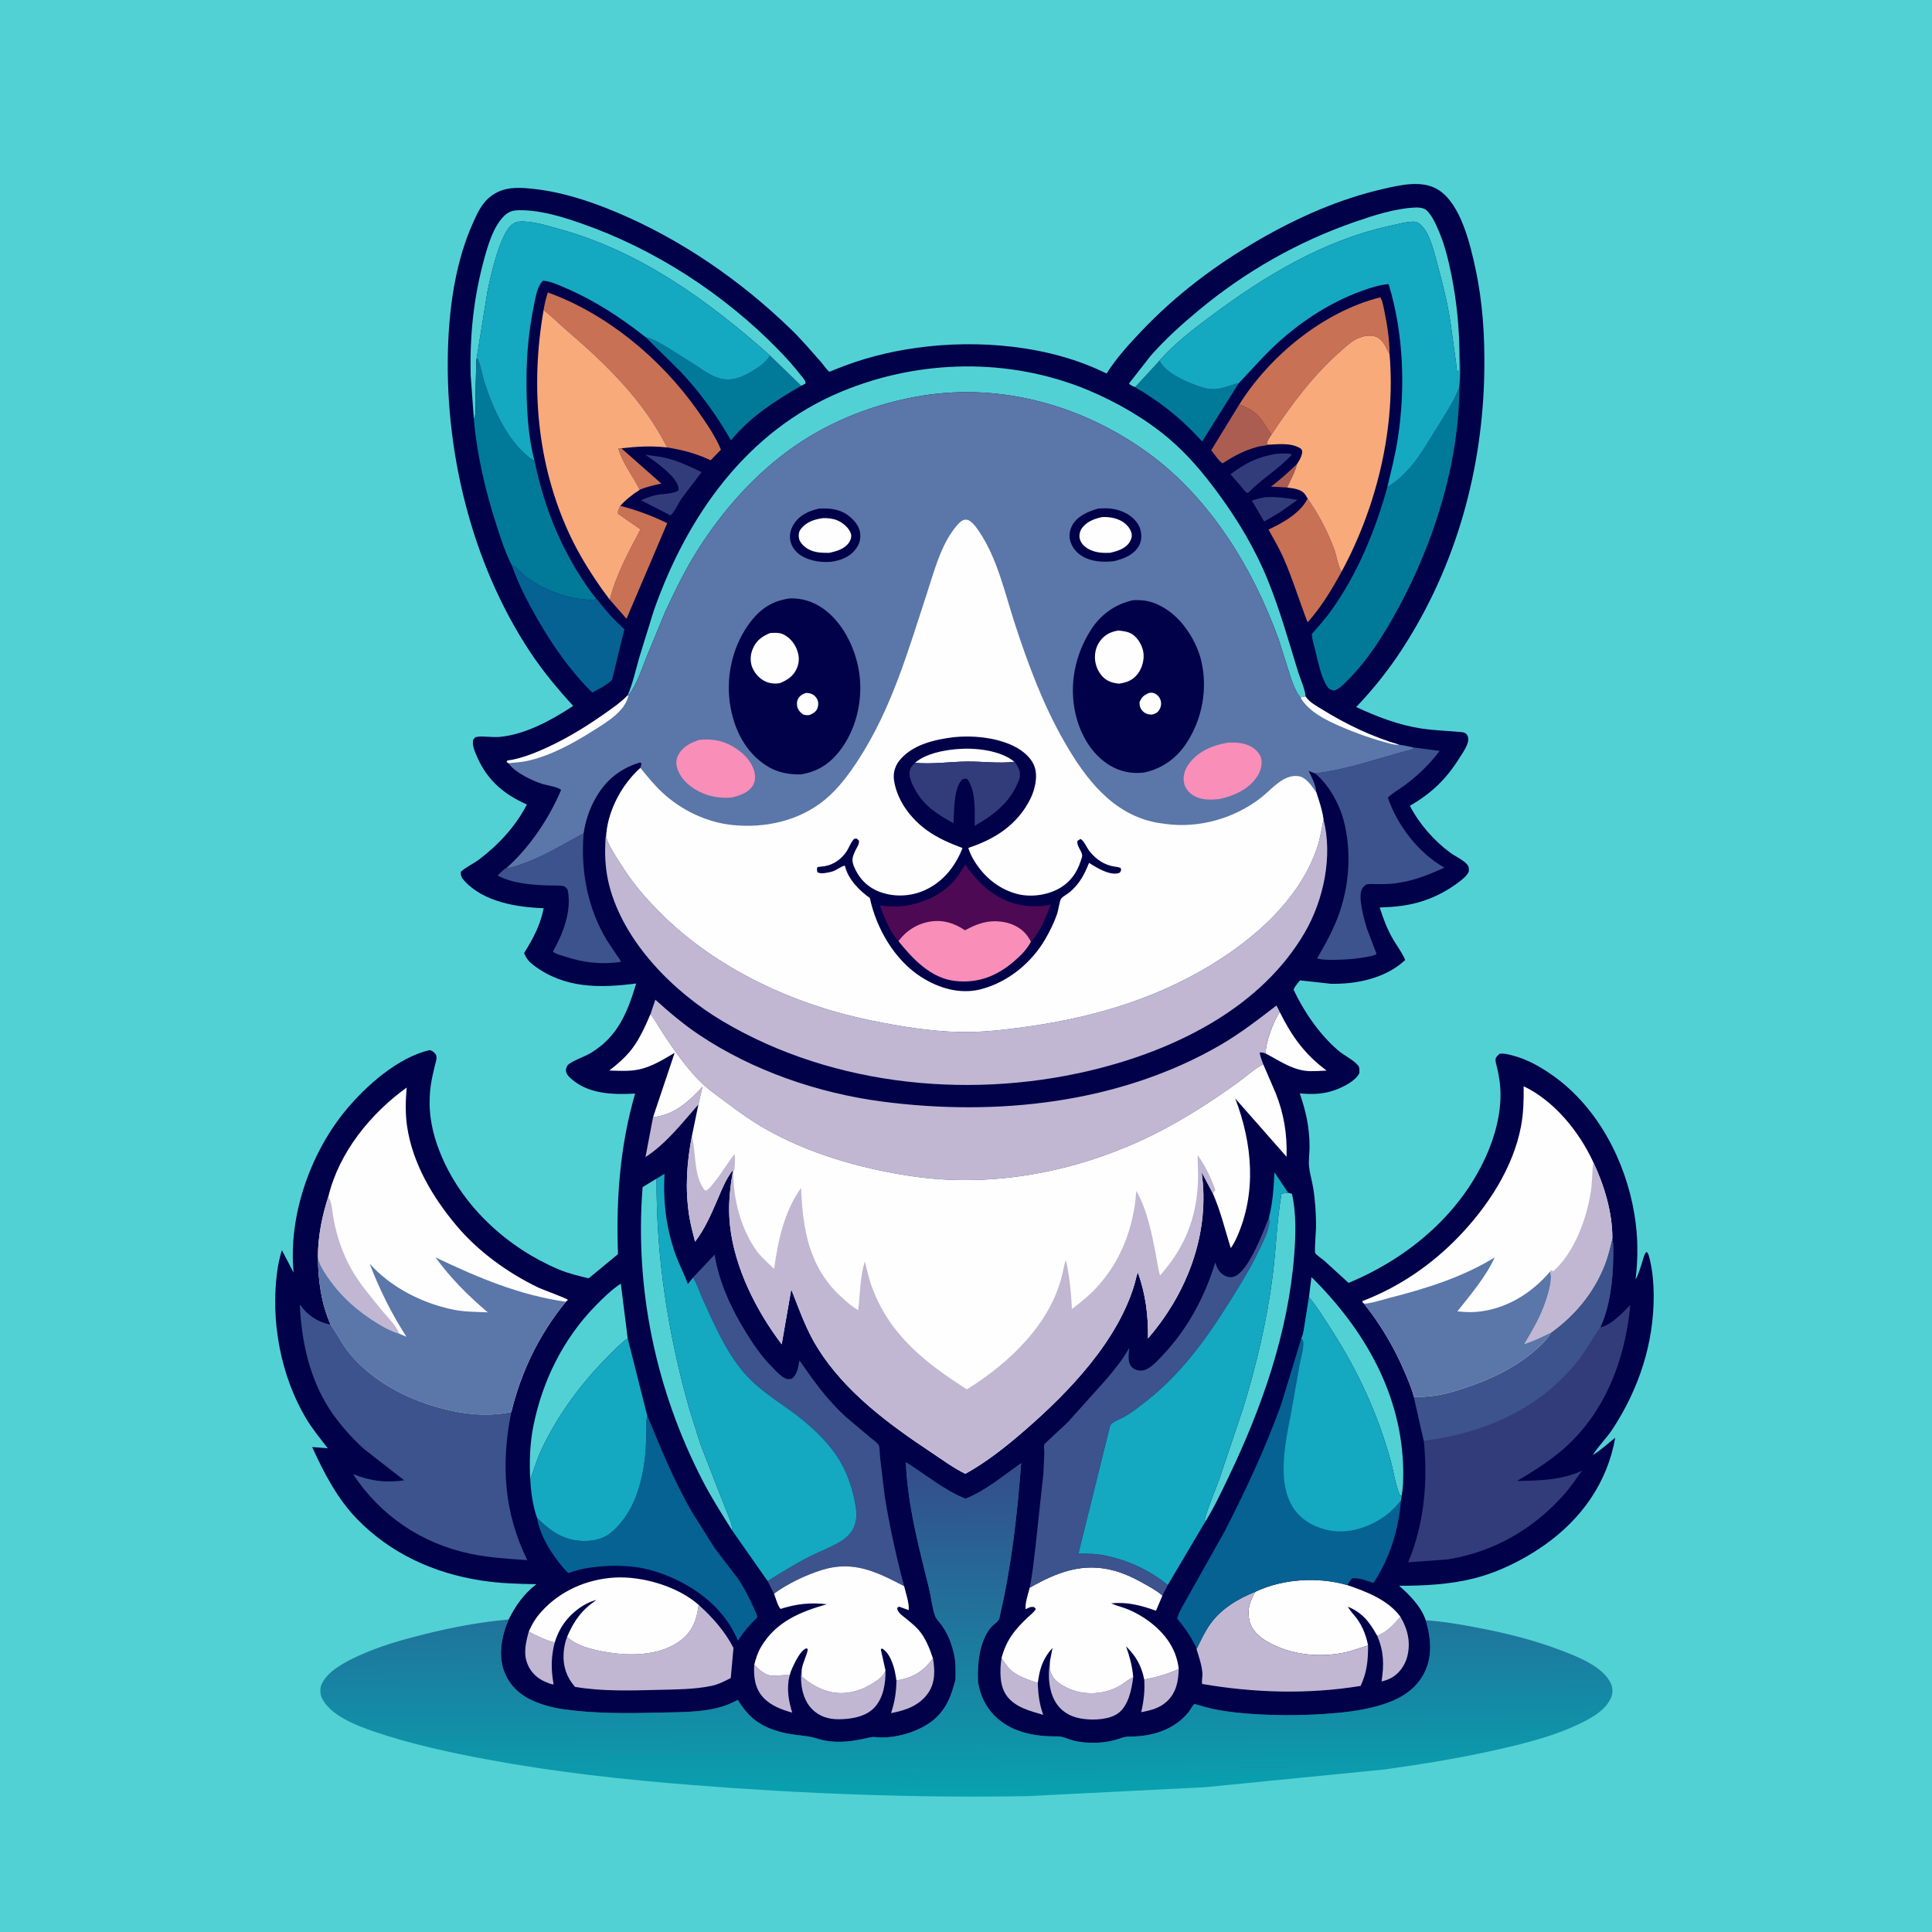
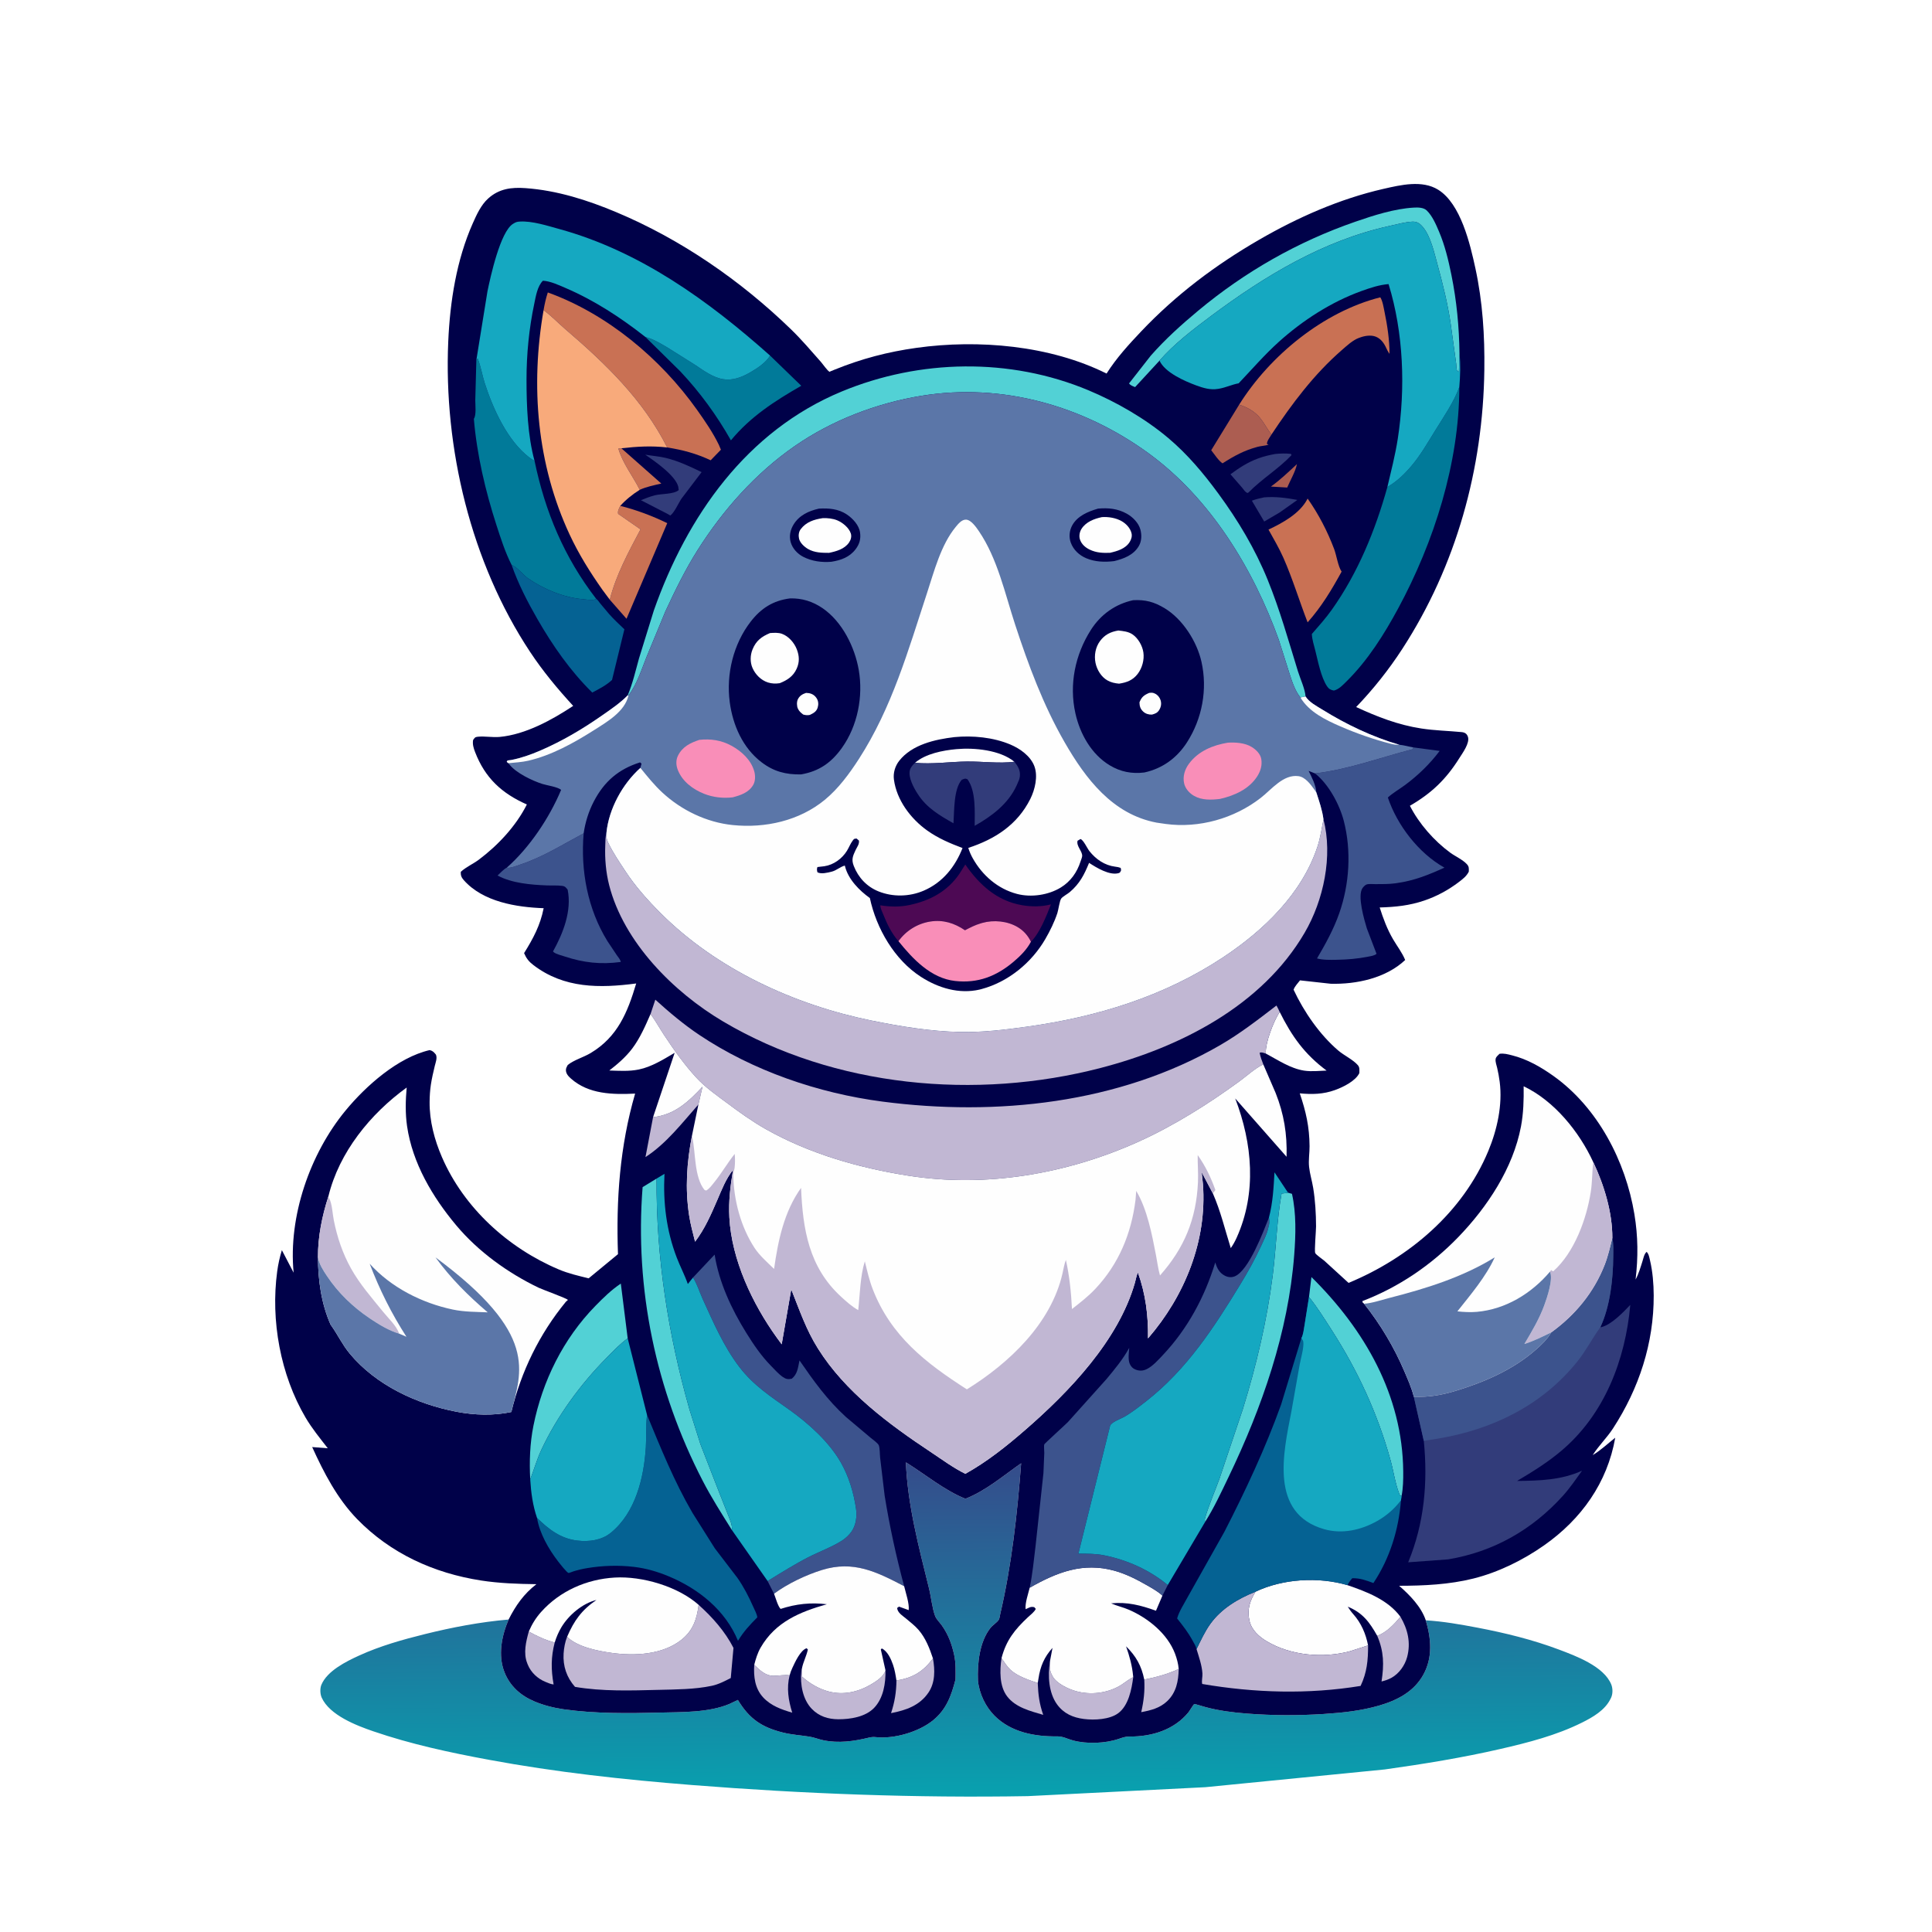
<svg xmlns="http://www.w3.org/2000/svg" version="1.1" style="display: block;" viewBox="0 0 2048 2048" width="1024" height="1024">
  <defs>
    <linearGradient id="Gradient1" gradientUnits="userSpaceOnUse" x1="1022.03" y1="1551.49" x2="1024.91" y2="1903.63">
      <stop class="stop0" offset="0" stop-opacity="1" stop-color="rgb(53,76,139)" />
      <stop class="stop1" offset="1" stop-opacity="1" stop-color="rgb(8,161,175)" />
    </linearGradient>
  </defs>
-   <path transform="translate(0,0)" fill="rgb(82,209,213)" d="M -0 -0 L 2048 0 L 2048 2048 L -0 2048 L -0 -0 z" />
  <path transform="translate(0,0)" fill="url(#Gradient1)" d="M 1012.88 1780.32 C 1012.99 1771.38 1013.33 1762.72 1011.39 1753.94 C 1008.88 1742.63 1005.23 1732.7 998.487 1723.12 C 996.232 1719.92 992.514 1716.45 991.201 1712.84 C 988.025 1704.1 987.087 1693.08 984.819 1683.88 C 973.996 1639.97 962.144 1595.59 960.293 1550.15 C 980.817 1562.89 1000.94 1579.72 1023.34 1588.76 C 1044.94 1580.38 1063.58 1564.26 1082.45 1551.13 C 1078.4 1604.16 1072.43 1659.18 1060.28 1711 C 1059.93 1712.49 1059.57 1715.55 1058.82 1716.85 C 1057.18 1719.7 1052.31 1722.67 1050.04 1725.51 C 1038.22 1740.32 1035.97 1763.34 1036.67 1781.44 C 1037.96 1795.16 1044.75 1809.36 1054.5 1819.01 C 1071.98 1836.3 1096.84 1840.91 1120.5 1840.62 C 1126.9 1840.55 1131.33 1843.3 1137.31 1844.91 C 1152.15 1848.9 1171.51 1848.18 1186 1843.26 C 1189.89 1841.94 1193.01 1840.76 1197.19 1840.8 C 1220.73 1841.01 1244.45 1833.88 1259.8 1815.15 C 1260.99 1813.7 1264.96 1806.82 1266.06 1806.3 C 1266.37 1806.15 1276.66 1809.26 1277.73 1809.55 C 1291.95 1813.42 1307.26 1815.34 1321.95 1816.47 C 1349 1818.56 1376.28 1818.66 1403.34 1816.89 C 1423.13 1815.6 1442.71 1813.53 1461.81 1808.01 C 1481.09 1802.44 1499.05 1793.17 1508.98 1774.93 C 1518.92 1756.69 1517.03 1736.72 1511.39 1717.62 C 1529.97 1718.72 1548.18 1721.97 1566.44 1725.44 C 1595.52 1730.99 1624.64 1738.13 1652.38 1748.56 C 1670.37 1755.33 1700.21 1766.32 1708.01 1785.62 C 1709.72 1789.87 1709.73 1795.66 1707.75 1799.81 L 1707.14 1801 C 1701.31 1812.91 1688.43 1820.33 1676.97 1826.03 C 1649.71 1839.59 1619.94 1847.21 1590.4 1854 C 1549.94 1863.3 1509.09 1869.92 1467.99 1875.68 L 1277.78 1894.5 L 1089.5 1903.98 C 970.969 1906.05 851.956 1901.55 733.793 1892.22 C 661.211 1886.49 589.356 1878.65 517.695 1865.35 C 476.403 1857.69 435.622 1848.91 395.811 1835.29 C 377.671 1829.08 349.373 1818.15 340.989 1799.5 C 339.325 1795.8 339.098 1789.79 340.64 1786.05 C 346.783 1771.18 366.965 1761.2 380.829 1754.88 C 402.994 1744.77 426.664 1738.11 450.246 1732.26 C 479.447 1725.01 509.143 1719.34 539.147 1716.77 C 531.801 1734 527.629 1754.57 534.762 1772.61 C 540.618 1787.43 551.936 1797.4 566.369 1803.51 C 576.209 1807.67 586.926 1810.4 597.5 1811.91 C 630.815 1816.66 666.211 1816.23 699.817 1815.41 C 723.174 1814.84 751.251 1815.48 773.136 1806.3 L 782.192 1802.01 C 794.325 1822.17 807.692 1831.06 830.121 1836.61 C 839.356 1838.9 848.65 1839.41 857.987 1840.9 C 863.019 1841.7 867.659 1843.66 872.613 1844.7 C 888.942 1848.13 904.92 1845.84 920.903 1842 C 923.685 1841.33 925.672 1841.13 928.514 1841.44 C 947.945 1843.53 974.102 1835.88 989.19 1823.5 C 1003.27 1811.94 1008.46 1797.45 1012.88 1780.32 z" />
  <path transform="translate(0,0)" fill="rgb(0,1,73)" d="M 539.147 1716.77 C 546.656 1701.94 555.313 1689.51 568.634 1679.3 C 548.814 1679.03 529.376 1678.41 509.741 1675.36 C 459.8 1667.58 414.063 1646.74 378.643 1610.36 C 357.524 1588.66 343.361 1561.27 330.919 1533.95 L 347.457 1535.22 C 339.182 1524.54 330.77 1514.34 323.897 1502.66 C 297.238 1457.33 286.811 1399.68 293.838 1347.74 C 294.88 1340.03 296.522 1332.65 298.796 1325.22 L 311.253 1349.1 C 305.471 1289.56 328.584 1222.89 366.345 1177.16 C 387.825 1151.14 421.679 1120.94 455.5 1113.13 C 458.895 1113.99 460.024 1115.43 462.14 1118 C 463.654 1121.76 461.773 1126.24 460.856 1130.03 C 459.27 1136.59 457.736 1143.24 456.727 1149.91 C 455.823 1155.89 455.463 1162.01 455.401 1168.06 C 455.196 1188.23 460.527 1208.25 468.5 1226.66 C 491.82 1280.48 538.691 1322.98 592.293 1345.65 C 602.481 1349.96 613.297 1352.45 624.012 1355.08 L 655.085 1329.47 C 653.014 1271.69 657.055 1215 673.258 1159.26 C 649.615 1160.41 623.97 1160.04 605.171 1143.28 C 602.422 1140.83 599.836 1138.04 599.895 1134.16 C 599.926 1132.19 600.954 1130.6 601.843 1128.9 C 608.572 1123.51 618.537 1120.82 626.139 1116.26 C 654.69 1099.15 665.262 1073.2 674.392 1042.52 C 635.76 1047.59 597.991 1047.93 565.406 1023 C 560.59 1019.32 557.913 1015.91 555.546 1010.35 C 565.232 994.806 572.69 980.912 576.3 962.729 C 547.414 961.699 512.095 956.045 491.69 933.062 C 489.188 930.244 488.157 927.865 488.5 924.121 C 493.926 919.096 501.511 915.836 507.541 911.32 C 527.891 896.079 546.981 875.647 558.493 852.779 C 531.987 841.063 514.197 824.722 503.618 797.232 C 501.984 792.987 500.75 788.999 501.5 784.458 C 503.227 782.104 503.402 781.282 506.5 780.968 C 514.048 780.203 522.029 781.882 529.754 781.158 C 557.057 778.599 585.04 763.226 607.606 748.278 C 590.942 730.131 575.558 711.636 561.921 691.041 C 499.179 596.284 470.192 474.977 475.166 361.945 C 477.027 319.658 483.918 275.47 501.21 236.62 C 505.253 227.535 509.853 217.342 517.353 210.531 C 528.973 199.977 542.116 198.362 557 199.427 C 590.55 201.825 622.798 212.104 653.649 225.076 C 722.049 253.839 785.124 297.406 838.364 348.983 C 849.564 359.832 859.792 371.845 870.113 383.529 C 872.041 385.71 877.098 393.054 879.291 394.066 C 879.605 394.211 879.931 393.803 880.251 393.672 L 884.833 391.803 C 913.284 380.263 941.083 372.98 971.465 368.736 C 1037.11 359.564 1113.03 366.088 1173 395.982 C 1183.32 379.671 1196.48 365.213 1209.73 351.247 C 1246.65 312.335 1288.43 280.934 1334.79 254.11 C 1375.87 230.34 1420.23 210.768 1466.62 200.186 C 1484.81 196.038 1507.56 190.608 1524.5 201.106 C 1548.5 215.976 1558.45 258.871 1564 284.5 C 1571.68 319.953 1573.94 355.878 1573.46 392.072 C 1572.1 496.811 1543.74 599.72 1486.45 687.935 C 1472.23 709.841 1455.67 730.661 1437.58 749.491 C 1459.96 759.845 1482.09 768.455 1506.62 772.226 C 1520.85 774.415 1535.05 774.684 1549.33 776.047 C 1552.66 776.365 1554.91 777.66 1556.05 781 C 1558.29 787.594 1550.38 798.189 1547.03 803.538 C 1532.88 826.147 1517.43 840.898 1494.56 854.16 C 1504.12 873.025 1520.23 891.355 1537.22 903.804 C 1542.56 907.714 1550.52 911.241 1554.94 916.055 C 1557.41 918.747 1557.05 920.647 1556.98 924 C 1554.58 928.871 1550.39 931.992 1546.15 935.209 C 1535.18 943.524 1522.95 950.153 1509.9 954.588 C 1494.02 959.988 1479.15 961.486 1462.53 961.956 C 1466.27 973.684 1470.49 985.043 1476.73 995.699 C 1480.98 1002.97 1486.37 1009.83 1489.55 1017.65 C 1469.18 1036.87 1437.85 1043.56 1410.6 1042.81 L 1378.05 1039.22 C 1375.8 1042.17 1372.41 1045.63 1371.25 1049.12 C 1382.22 1072.55 1398.92 1096.79 1418.64 1113.63 C 1424.76 1118.85 1434.62 1123.43 1439.51 1129.29 C 1441.53 1131.71 1440.94 1134.52 1440.98 1137.5 C 1436.98 1145.93 1423.74 1152.4 1415.24 1155.47 C 1402.64 1160.02 1390.96 1160.22 1377.81 1159 C 1384.36 1178.29 1388.04 1194.41 1388.19 1214.99 C 1388.24 1222.18 1386.92 1229.8 1387.68 1236.91 C 1388.45 1244.23 1390.81 1251.82 1392.02 1259.16 C 1394.23 1272.56 1395.03 1286.49 1395.07 1300.07 C 1395.09 1304.69 1393.12 1325.91 1394.22 1328.32 C 1395.01 1330.08 1402.01 1334.87 1403.78 1336.38 L 1429.54 1359.93 C 1493.66 1333.34 1550.61 1285.2 1577.7 1220 C 1587.04 1197.54 1592.91 1171.16 1589.73 1146.76 C 1589.08 1141.82 1588.21 1136.9 1587.07 1132.05 C 1586.43 1129.35 1584.99 1125.48 1585.4 1122.72 C 1585.73 1120.46 1587.28 1119.36 1588.77 1117.84 L 1589.5 1117.09 C 1594.09 1116.34 1598.42 1117.59 1602.87 1118.71 C 1618.86 1122.72 1633.37 1131.06 1646.71 1140.56 C 1693.74 1174.05 1723.26 1230.99 1732.53 1287.1 C 1736.44 1310.73 1736.56 1332.61 1733.8 1356.37 C 1737.08 1350.31 1739.05 1343.39 1741.13 1336.84 C 1742.17 1333.57 1742.83 1329.32 1745.5 1327.02 C 1747.83 1329.33 1748.33 1332.9 1749.07 1336 C 1751.88 1347.88 1752.95 1360.97 1753 1373.16 C 1753.19 1423.85 1737.39 1471.87 1709.87 1514.17 C 1703.39 1524.13 1694.59 1532.56 1688.34 1542.47 C 1697.11 1537.19 1704.21 1530.32 1712.22 1524.04 C 1703.84 1571.82 1676.22 1610.52 1636.64 1638.24 C 1614.32 1653.88 1588.34 1666.69 1561.84 1673.32 C 1536.21 1679.72 1509.46 1680.96 1483.14 1681 C 1494.35 1690.75 1506.53 1703.14 1511.39 1717.62 C 1517.03 1736.72 1518.92 1756.69 1508.98 1774.93 C 1499.05 1793.17 1481.09 1802.44 1461.81 1808.01 C 1442.71 1813.53 1423.13 1815.6 1403.34 1816.89 C 1376.28 1818.66 1349 1818.56 1321.95 1816.47 C 1307.26 1815.34 1291.95 1813.42 1277.73 1809.55 C 1276.66 1809.26 1266.37 1806.15 1266.06 1806.3 C 1264.96 1806.82 1260.99 1813.7 1259.8 1815.15 C 1244.45 1833.88 1220.73 1841.01 1197.19 1840.8 C 1193.01 1840.76 1189.89 1841.94 1186 1843.26 C 1171.51 1848.18 1152.15 1848.9 1137.31 1844.91 C 1131.33 1843.3 1126.9 1840.55 1120.5 1840.62 C 1096.84 1840.91 1071.98 1836.3 1054.5 1819.01 C 1044.75 1809.36 1037.96 1795.16 1036.67 1781.44 C 1035.97 1763.34 1038.22 1740.32 1050.04 1725.51 C 1052.31 1722.67 1057.18 1719.7 1058.82 1716.85 C 1059.57 1715.55 1059.93 1712.49 1060.28 1711 C 1072.43 1659.18 1078.4 1604.16 1082.45 1551.13 C 1063.58 1564.26 1044.94 1580.38 1023.34 1588.76 C 1000.94 1579.72 980.817 1562.89 960.293 1550.15 C 962.144 1595.59 973.996 1639.97 984.819 1683.88 C 987.087 1693.08 988.025 1704.1 991.201 1712.84 C 992.514 1716.45 996.232 1719.92 998.487 1723.12 C 1005.23 1732.7 1008.88 1742.63 1011.39 1753.94 C 1013.33 1762.72 1012.99 1771.38 1012.88 1780.32 C 1008.46 1797.45 1003.27 1811.94 989.19 1823.5 C 974.102 1835.88 947.945 1843.53 928.514 1841.44 C 925.672 1841.13 923.685 1841.33 920.903 1842 C 904.92 1845.84 888.942 1848.13 872.613 1844.7 C 867.659 1843.66 863.019 1841.7 857.987 1840.9 C 848.65 1839.41 839.356 1838.9 830.121 1836.61 C 807.692 1831.06 794.325 1822.17 782.192 1802.01 L 773.136 1806.3 C 751.251 1815.48 723.174 1814.84 699.817 1815.41 C 666.211 1816.23 630.815 1816.66 597.5 1811.91 C 586.926 1810.4 576.209 1807.67 566.369 1803.51 C 551.936 1797.4 540.618 1787.43 534.762 1772.61 C 527.629 1754.57 531.801 1734 539.147 1716.77 z" />
  <path transform="translate(0,0)" fill="rgb(172,93,81)" d="M 1374.8 492 C 1373.21 500.043 1367.74 509.108 1364.5 516.826 L 1347.2 515.785 C 1357.12 508.738 1365.87 500.235 1374.8 492 z" />
  <path transform="translate(0,0)" fill="rgb(50,60,122)" d="M 1339.94 527.231 C 1351.93 526.219 1363.5 527.745 1375.25 529.959 L 1356.53 543.219 L 1340.12 552.839 L 1327.03 530.747 C 1331.26 529.115 1335.53 528.204 1339.94 527.231 z" />
  <path transform="translate(0,0)" fill="rgb(201,113,84)" d="M 678.164 519.192 C 671.17 505.229 659.573 490.361 655.5 475.449 L 658.671 475.182 L 701.009 512.575 C 693.327 514.355 685.376 515.942 678.164 519.192 z" />
  <path transform="translate(0,0)" fill="rgb(193,183,211)" d="M 1212.96 1780.44 C 1226.17 1777.71 1237.21 1774.84 1249.48 1769.19 C 1249.18 1782.12 1246.95 1794.23 1237.04 1803.51 C 1229.31 1810.74 1219.8 1813.08 1209.75 1814.96 C 1212.43 1803.09 1213.67 1792.63 1212.96 1780.44 z" />
  <path transform="translate(0,0)" fill="rgb(193,183,211)" d="M 799.524 1764.73 C 805.122 1770.28 811.303 1776.33 819.716 1776.41 C 825.003 1776.46 831.975 1775.1 837.054 1775.89 C 833.632 1789.38 835.74 1802.46 839.796 1815.5 C 828.476 1812.22 817.241 1808.24 808.999 1799.34 C 800.122 1789.76 798.762 1777.14 799.524 1764.73 z" />
  <path transform="translate(0,0)" fill="rgb(193,183,211)" d="M 560.522 1729.51 C 569.655 1734.58 577.925 1738.41 588.02 1741.16 C 583.989 1756.56 584.071 1769.93 586.852 1785.59 C 583.915 1785.38 580.9 1783.95 578.176 1782.84 C 569.836 1779.46 562.804 1772.85 559.406 1764.45 L 558.845 1763 C 554.612 1752.27 557.578 1740.17 560.522 1729.51 z" />
  <path transform="translate(0,0)" fill="rgb(50,60,122)" d="M 1351.71 481.239 C 1357.51 480.678 1362.69 480.465 1368.5 481.142 L 1369.05 482.5 C 1355.13 497.17 1337.71 507.548 1323.5 522.031 L 1322.42 522.602 C 1319.87 521.669 1318.49 519.141 1316.78 517.056 L 1304.35 502.769 C 1313.19 496.156 1322.74 489.989 1333.16 486.167 L 1334.68 485.622 C 1340.31 483.547 1345.84 482.371 1351.71 481.239 z" />
  <path transform="translate(0,0)" fill="rgb(193,183,211)" d="M 692.283 1184.22 C 715.022 1181.87 729.935 1167.8 744.687 1151.94 L 740.339 1170.82 C 723.131 1190.32 706.354 1212.24 684.226 1226.56 L 692.283 1184.22 z" />
  <path transform="translate(0,0)" fill="rgb(193,183,211)" d="M 1061.65 1757.68 C 1064.52 1761.83 1067.38 1766.47 1071.05 1769.96 C 1078.31 1776.84 1090.65 1780.87 1100.06 1784.07 C 1100.55 1796.51 1101.75 1806.1 1105.86 1817.83 C 1092.24 1813.8 1076.68 1810.07 1067.62 1798.25 C 1059.25 1787.33 1059.75 1770.68 1061.65 1757.68 z" />
  <path transform="translate(0,0)" fill="rgb(193,183,211)" d="M 988.975 1758.04 C 991.173 1770.13 991.4 1783.56 984.247 1794.14 C 974.838 1808.06 960.19 1812.98 944.544 1816 C 948.402 1804.35 950.129 1793.72 950.268 1781.46 C 967.986 1778.34 978.199 1772.32 988.975 1758.04 z" />
  <path transform="translate(0,0)" fill="rgb(193,183,211)" d="M 1484.53 1713.84 C 1492.31 1727.08 1495.66 1741.23 1491.66 1756.4 C 1489.3 1765.36 1483.06 1774.15 1474.87 1778.63 C 1471.58 1780.43 1468.12 1781.55 1464.49 1782.44 C 1467.21 1764.65 1467.06 1750.78 1459.92 1734.03 C 1469.95 1730.33 1477.84 1721.81 1484.53 1713.84 z" />
  <path transform="translate(0,0)" fill="rgb(50,60,122)" d="M 683.96 481.974 C 691.213 483.236 698.655 483.695 705.809 485.433 C 718.994 488.637 731.601 494.562 743.754 500.46 L 722.617 528.282 C 719.108 533.311 715.128 543.077 710.539 546.5 L 708.19 545.063 L 679.404 530.234 C 684.171 528.281 689.162 526.316 694.157 525.039 C 701.126 523.258 714.385 524.042 719.465 519.5 L 719.008 516 C 716.04 503.96 693.756 488.669 683.96 481.974 z" />
  <path transform="translate(0,0)" fill="rgb(254,254,254)" d="M 1341.8 1116.79 C 1341.14 1105.21 1350.18 1082.3 1356.53 1072.69 C 1369.34 1098.44 1382.92 1117.55 1406.26 1134.86 C 1398.65 1135.16 1390.2 1136.06 1382.69 1134.95 C 1367.94 1132.76 1354.68 1123.65 1341.8 1116.79 z" />
  <path transform="translate(0,0)" fill="rgb(172,93,81)" d="M 1313.53 429 C 1322.28 431.766 1330.17 436.157 1335.99 443.409 C 1340.35 448.838 1343.48 455.189 1347.8 460.652 C 1346.21 463.404 1342.87 467.518 1343.05 470.615 L 1344.78 471.393 C 1341.02 472.604 1336.94 472.634 1333.08 473.659 C 1318.99 477.399 1308.14 483.358 1295.95 491.157 C 1291.65 488.385 1287.22 481.327 1283.93 477.276 L 1313.53 429 z" />
  <path transform="translate(0,0)" fill="rgb(193,183,211)" d="M 1112.94 1761.93 C 1113.05 1766.51 1112.53 1771.01 1114.86 1775 L 1115.54 1776.46 C 1119.5 1784.41 1132.34 1790.36 1140.32 1792.62 C 1155.46 1796.93 1172.95 1795.07 1186.65 1787.22 C 1191.64 1784.36 1196.08 1780.31 1201.25 1777.9 C 1199.64 1790.56 1196.34 1807.84 1185.5 1815.97 C 1176.36 1822.82 1160.15 1823.6 1149.07 1822.2 C 1137.35 1820.72 1127.64 1816.48 1120.55 1806.77 C 1111.7 1794.64 1110.58 1776.33 1112.94 1761.93 z" />
  <path transform="translate(0,0)" fill="rgb(193,183,211)" d="M 938.636 1770.57 C 938.937 1784.26 936.468 1800.08 926.654 1810.36 C 917.436 1820.01 901.515 1822.53 888.693 1822.49 C 877.881 1822.45 868.135 1819.39 860.5 1811.45 C 850.907 1801.47 848.067 1785.37 849.433 1771.96 C 849.538 1770.93 849.625 1770.71 849.857 1769.83 L 850.387 1777.5 C 858.358 1784.59 868.106 1790.33 878.477 1793.06 C 894.086 1797.17 909.889 1793.57 923.609 1785.37 C 929.087 1782.1 937.031 1777.07 938.636 1770.57 z" />
  <path transform="translate(0,0)" fill="rgb(201,113,84)" d="M 657.512 536.25 C 674.11 540.326 691.977 547.058 707.298 554.58 L 664.131 655.92 L 646.404 635.706 C 652.932 609.64 666.432 584.771 678.979 561.137 L 655.265 544.733 C 654.57 541.389 656.174 539.334 657.512 536.25 z" />
-   <path transform="translate(0,0)" fill="rgb(1,122,153)" d="M 1229.13 382.292 C 1234.91 394.89 1255.47 403.903 1267.88 408.49 C 1275.37 411.257 1283.01 413.59 1291 412.245 L 1292.21 412.053 C 1299.39 410.864 1305.95 407.583 1313.02 406.329 L 1274.31 467.978 C 1259.76 451.929 1244.18 437.781 1226.43 425.294 L 1211.4 415.295 C 1209.02 413.838 1205.22 412.225 1203.25 410.337 L 1229.13 382.292 z" />
  <path transform="translate(0,0)" fill="rgb(82,209,213)" d="M 1387.58 1374.94 L 1390.18 1353.72 C 1446.5 1409.33 1486.8 1479.05 1487.48 1559.84 C 1487.56 1568.36 1487.38 1577.45 1485.74 1585.81 C 1483.8 1585.31 1483.8 1584.93 1483.05 1583 C 1478.93 1572.41 1477.08 1559.06 1473.98 1547.92 C 1460.17 1498.15 1439.24 1452.89 1411.3 1409.48 C 1403.9 1397.98 1396.18 1385.54 1387.58 1374.94 z" />
  <path transform="translate(0,0)" fill="rgb(201,113,84)" d="M 1386.12 528.499 C 1397.79 545.095 1407.03 562.931 1414.21 581.887 C 1416.79 588.698 1418.35 600.398 1422.16 605.944 C 1411.62 625.23 1400.81 643.231 1386.12 659.71 C 1377.31 637.019 1370.33 613.711 1360.5 591.397 C 1355.92 581.008 1350.13 571.299 1344.66 561.377 C 1359.42 554.452 1377.47 544.55 1385.51 529.683 L 1386.12 528.499 z" />
  <path transform="translate(0,0)" fill="rgb(1,122,153)" d="M 684.188 357.239 L 685.059 357.468 C 692.926 359.628 700.459 364.231 707.463 368.352 L 736.782 386.752 C 745.797 392.77 755.604 400.136 766.5 401.951 C 776.492 403.616 786.105 399.993 794.646 395.111 C 802.135 390.829 811.918 384.539 816.308 376.939 L 849.372 408.944 C 821.475 424.955 795.515 441.61 774.813 466.786 C 759.942 440.437 741.949 415.77 721.201 393.727 L 684.188 357.239 z" />
  <path transform="translate(0,0)" fill="rgb(82,209,213)" d="M 1277.48 1613.3 C 1277.09 1611.52 1277.05 1610.31 1277.58 1608.54 C 1281.82 1594.57 1287.77 1580.95 1292.78 1567.23 L 1317.5 1493.63 C 1331.87 1447.13 1343.13 1399.59 1349.22 1351.26 C 1352.8 1322.84 1353.48 1293.38 1358.5 1265.28 L 1365.6 1264.37 L 1369.55 1265.5 C 1374.23 1286.33 1373.55 1309.06 1371.92 1330.24 C 1365.65 1412.16 1337.82 1491.84 1302.44 1565.48 C 1294.73 1581.5 1286.99 1598.27 1277.48 1613.3 z" />
  <path transform="translate(0,0)" fill="rgb(60,83,141)" d="M 537.149 919.819 C 541.485 920.432 547.053 917.951 551.175 916.591 C 575.345 908.615 596.39 895.234 618.692 883.367 C 615.358 922.922 622.872 963.509 643.898 997.638 L 653.782 1012.44 C 655.23 1014.54 657.647 1017.23 658.062 1019.71 C 636.973 1022.56 618.674 1020.57 598.553 1013.89 C 595.32 1012.81 589.96 1011.54 587.247 1009.59 L 586.209 1008.58 C 596.881 989.422 606.335 965.517 601.728 943.079 C 599.917 940.808 599.021 939.466 596 939.066 C 590.711 938.364 584.871 938.788 579.5 938.571 C 562.664 937.889 542.505 936.236 527.423 928.084 C 530.162 925.65 533.911 921.274 537.149 919.819 z" />
  <path transform="translate(0,0)" fill="rgb(82,209,213)" d="M 696.021 1249.33 C 695.453 1332.64 708.134 1413.83 730.807 1493.92 L 742.5 1530.95 L 762.247 1581.75 L 772.04 1606.58 C 773.934 1611.53 776.44 1616.52 775.837 1621.92 C 765.116 1604.78 754.204 1587.72 744.909 1569.75 C 695.17 1473.61 672.735 1366.35 681.192 1258.41 L 696.021 1249.33 z" />
-   <path transform="translate(0,0)" fill="rgb(82,209,213)" d="M 502.314 443.966 L 498.883 397.231 C 497.997 354.397 502.082 315.119 513.483 273.688 C 517.548 258.915 523.142 240.127 534.247 229.048 C 540.287 223.022 545.574 222.725 553.782 222.871 C 574.783 223.244 597.072 230.117 616.81 237.028 C 694.614 264.273 767.545 311.783 825.09 370.694 C 833.659 379.466 842.024 388.796 849.519 398.511 C 851.424 400.98 853.999 403.344 853.958 406.5 L 849.372 408.944 L 816.308 376.939 C 750.878 318.694 678.44 266.301 592.788 242.754 C 580.134 239.275 564.054 234.029 550.88 234.88 C 548.369 235.043 546.901 235.407 544.789 236.705 L 543.703 237.358 C 530.302 245.812 519.962 293.111 516.707 308.96 L 504.949 381.713 L 503.822 424.299 C 503.785 429.213 505.101 439.988 502.314 443.966 z" />
  <path transform="translate(0,0)" fill="rgb(82,209,213)" d="M 562.057 1568.2 C 561.045 1549.29 561.702 1530.12 565.429 1511.49 C 574.945 1463.93 597.109 1419.12 631.09 1384.35 C 639.506 1375.74 648.056 1367.36 658.101 1360.65 L 665.375 1418.68 C 656.99 1424.81 649.883 1432.35 642.612 1439.73 C 615.073 1467.69 590.538 1501.23 573.859 1536.88 C 569.039 1547.18 566.151 1557.69 562.057 1568.2 z" />
  <path transform="translate(0,0)" fill="rgb(82,209,213)" d="M 1203.25 410.337 C 1200.66 409.249 1198.62 408.742 1196.8 406.5 L 1219.74 377.168 C 1235.09 359.673 1252.25 344.24 1270.11 329.357 C 1319.78 287.969 1375.66 256.168 1436.75 235.007 C 1456.04 228.326 1478.11 221.256 1498.56 220.077 C 1502.98 219.822 1509.03 219.822 1512.41 223.108 C 1518.36 228.891 1522.21 237.91 1525.42 245.487 C 1531.67 260.233 1535.39 275.772 1538.55 291.417 C 1544.19 319.315 1546.74 346.315 1547.12 374.735 L 1546.5 394.238 C 1545.82 393.658 1544.91 393.275 1544.46 392.5 C 1543.78 391.295 1543.84 386.855 1543.58 385.234 L 1537.85 343.781 C 1534.73 321.975 1529.25 300.306 1523.45 279.083 C 1520.26 267.422 1516.57 251.133 1508.98 241.5 C 1505.74 237.389 1502.46 234.664 1497.08 234.962 C 1489.12 235.402 1480.73 237.802 1472.94 239.511 C 1402.69 254.937 1340.71 292.501 1283.66 335.022 C 1265.22 348.768 1244.24 364.781 1229.13 382.292 L 1203.25 410.337 z" />
  <path transform="translate(0,0)" fill="rgb(5,98,147)" d="M 542.319 598.823 L 544.044 599.722 C 549.835 602.901 554.069 609.101 559.562 612.964 C 575.744 624.345 597.477 633.322 617.246 635.118 C 620.843 635.445 625.958 636.328 629.485 635.765 C 630.79 635.556 631.014 635.353 632.033 634.811 C 633.548 635.701 635.17 638.352 636.306 639.733 L 645.703 650.925 C 650.727 656.619 656.394 661.826 661.878 667.076 L 648.778 720.762 C 642.725 726.416 635.104 730.324 627.809 734.135 C 604.571 711.239 585.994 684.569 569.743 656.355 C 559.268 638.171 549.235 618.688 542.319 598.823 z" />
  <path transform="translate(0,0)" fill="rgb(201,113,84)" d="M 1313.53 429 C 1346.19 376.842 1402.99 330.365 1463.16 315.168 C 1465.63 318.915 1466.67 325.836 1467.6 330.31 C 1470.65 345.003 1472.9 360.073 1472.97 375.108 L 1471.92 373.541 C 1471 372.141 1470.33 370.802 1469.64 369.279 C 1467.25 363.95 1463.89 359 1458.24 356.838 C 1453.18 354.905 1446.81 355.918 1441.91 357.703 L 1440.64 358.137 C 1433.94 360.585 1427.69 366.489 1422.34 371.14 C 1392.75 396.872 1369.41 428.16 1347.8 460.652 C 1343.48 455.189 1340.35 448.838 1335.99 443.409 C 1330.17 436.157 1322.28 431.766 1313.53 429 z" />
  <path transform="translate(0,0)" fill="rgb(193,183,211)" d="M 740.599 1701.22 C 755.213 1714.32 768.476 1729.26 777.517 1746.82 L 774.649 1778.78 C 768.161 1782.11 761.674 1785.51 754.488 1787.04 C 736.49 1790.88 716.395 1790.87 698.005 1791.33 C 668.849 1792.05 638.348 1793.08 609.527 1788.15 C 600.683 1778.09 596.619 1766.21 597.443 1752.78 C 597.804 1746.91 598.985 1740.55 601.147 1735.09 C 612.167 1745.89 633.599 1750.1 648.685 1752.18 C 672.926 1755.53 702.4 1754.11 722.392 1738.2 C 734.658 1728.44 738.669 1716.29 740.599 1701.22 z" />
  <path transform="translate(0,0)" fill="rgb(201,113,84)" d="M 576.198 328.793 C 577.315 322.321 578.658 316.252 580.703 310.008 C 643.743 332.794 700.301 380.095 738.908 434.483 C 747.206 446.173 755.718 458.577 762.004 471.5 L 764.2 476.703 L 753.34 487.921 C 737.972 480.752 723.99 476.963 707.241 474.327 C 681.875 423.876 641.721 385.273 599.245 348.923 C 591.545 342.333 584.422 334.68 576.198 328.793 z" />
  <path transform="translate(0,0)" fill="rgb(254,254,254)" d="M 1330.84 1687.29 C 1359.95 1673.43 1397.59 1671.3 1428.36 1680.33 C 1448.76 1687.32 1471.25 1695.86 1484.53 1713.84 C 1477.84 1721.81 1469.95 1730.33 1459.92 1734.03 C 1451.82 1719.62 1444.49 1709.57 1428.67 1703.15 C 1430.47 1706 1432.26 1708.54 1434.51 1711.05 C 1442.93 1720.48 1447.84 1731.89 1450.22 1744.22 L 1430.62 1750.5 C 1402.25 1757.98 1368.36 1754.98 1343 1739.96 C 1334.61 1735 1326.78 1728.02 1324.5 1718.14 C 1321.76 1706.27 1324.8 1697.27 1330.84 1687.29 z" />
  <path transform="translate(0,0)" fill="rgb(193,183,211)" d="M 1268.38 1748.11 C 1272.88 1739.01 1277 1729.75 1282.95 1721.46 C 1294.66 1705.14 1312.5 1694.57 1330.84 1687.29 C 1324.8 1697.27 1321.76 1706.27 1324.5 1718.14 C 1326.78 1728.02 1334.61 1735 1343 1739.96 C 1368.36 1754.98 1402.25 1757.98 1430.62 1750.5 L 1450.22 1744.22 C 1450.25 1759.98 1449.08 1772.75 1442.29 1787.15 C 1386.63 1796.26 1329.87 1794.56 1274.39 1785.08 C 1273.58 1781.56 1274.87 1777.59 1274.62 1773.91 C 1274.05 1765.23 1270.9 1756.37 1268.38 1748.11 z" />
  <path transform="translate(0,0)" fill="rgb(254,254,254)" d="M 560.522 1729.51 C 563.859 1721.79 567.929 1715.1 573.54 1708.82 C 593.55 1686.4 621.983 1673.96 651.764 1672.27 C 680.774 1670.62 718.586 1681.66 740.599 1701.22 C 738.669 1716.29 734.658 1728.44 722.392 1738.2 C 702.4 1754.11 672.926 1755.53 648.685 1752.18 C 633.599 1750.1 612.167 1745.89 601.147 1735.09 C 608.54 1717.91 616.646 1706.66 632.25 1696.03 C 617.435 1699.63 602.797 1712.05 595.079 1725 C 592.105 1729.99 589.673 1735.6 588.02 1741.16 C 577.925 1738.41 569.655 1734.58 560.522 1729.51 z" />
  <path transform="translate(0,0)" fill="rgb(1,122,153)" d="M 504.949 381.713 L 506.4 380.062 C 509.683 388.218 511.071 397.569 513.805 406.056 C 522.568 433.261 537.896 467.154 561 484.856 C 562.846 486.27 564.529 487.457 566.636 488.492 C 577.857 542.487 598.121 590.98 632.033 634.811 C 631.014 635.353 630.79 635.556 629.485 635.765 C 625.958 636.328 620.843 635.445 617.246 635.118 C 597.477 633.322 575.744 624.345 559.562 612.964 C 554.069 609.101 549.835 602.901 544.044 599.722 L 542.319 598.823 C 535.553 585.572 530.761 570.565 526.192 556.435 C 514.554 520.449 505.437 481.698 502.314 443.966 C 505.101 439.988 503.785 429.213 503.822 424.299 L 504.949 381.713 z" />
  <path transform="translate(0,0)" fill="rgb(60,83,141)" d="M 1498.22 792.278 L 1526.1 796.012 C 1515.68 809.813 1503.58 821.589 1489.72 831.924 C 1483.58 836.497 1476.89 840.246 1471.17 845.364 C 1481.03 874.798 1503.92 904.531 1531.16 919.731 C 1514.36 927.38 1498.94 933.6 1480.5 936.14 L 1478.82 936.384 C 1471.94 937.312 1464.95 937.148 1458.01 937.212 C 1455.36 937.237 1450.9 936.715 1448.5 937.63 C 1447.05 938.182 1445.13 940.228 1444.29 941.444 C 1438.63 949.583 1446.21 975.194 1448.91 984.155 L 1459.17 1011.04 C 1457.23 1013.03 1452.87 1013.59 1450.11 1014.13 C 1439.04 1016.32 1428.27 1017.23 1417.01 1017.41 C 1410.33 1017.52 1402.54 1017.76 1396.09 1015.99 C 1405.13 1000.66 1413.78 984.922 1419.68 968.062 C 1430.47 937.226 1432.66 902.081 1424.54 870.435 C 1420.03 852.863 1408.38 831.17 1393.96 819.849 C 1429.73 815.665 1462.9 803.061 1497.46 794.178 L 1498.22 792.278 z" />
  <path transform="translate(0,0)" fill="rgb(5,98,147)" d="M 685.868 1499.85 C 700.568 1535.33 714.607 1570.33 734.013 1603.63 L 757.742 1641.3 L 781.717 1672.65 C 788.433 1682.23 793.796 1692.7 798.52 1703.38 C 799.927 1706.57 802.453 1711.08 802.752 1714.48 C 794.761 1722.5 788.154 1729.64 782.31 1739.33 C 768.874 1706.85 740.653 1684.25 708.861 1670.97 C 697.075 1666.04 684.694 1662.44 672 1660.95 C 655.452 1659 638.565 1659.56 622.133 1662.32 C 617.283 1663.13 612.614 1664.23 607.916 1665.69 C 607.317 1665.88 603.109 1667.54 602.691 1667.43 C 600.779 1666.96 593.115 1657.11 591.552 1655.08 C 581.496 1642.02 572.017 1625.52 569.271 1609.07 C 581.676 1621.11 594.148 1630.95 611.973 1633.07 C 624.248 1634.53 637.613 1632.84 647.5 1624.8 C 673.684 1603.5 682.574 1566.44 684.604 1534.28 C 685.304 1523.19 684.557 1511.97 685.744 1500.91 L 685.868 1499.85 z" />
  <path transform="translate(0,0)" fill="rgb(60,83,141)" d="M 734.624 1354.24 L 757.53 1329.93 C 762.188 1359.36 775.386 1387.61 791.011 1412.76 C 798.737 1425.19 806.781 1437.1 817.05 1447.59 C 820.989 1451.61 825.244 1456.52 829.869 1459.69 C 833.257 1462.02 835.438 1462.27 839.329 1461.5 C 845.515 1456.45 845.892 1449.54 847.497 1442.1 C 862.644 1464.05 876.929 1484.03 896.809 1502.12 L 923.289 1524.41 C 925.194 1526.02 930.66 1529.83 931.548 1532.05 C 932.747 1535.04 932.6 1541.76 932.972 1545.2 L 937.759 1585.38 C 942.902 1617.41 950.015 1650.09 958.449 1681.45 C 929.307 1666.19 904.676 1653.91 871.289 1664.25 C 854.506 1669.45 834.57 1678.89 820.502 1689.42 L 813.685 1675.96 C 827.806 1667.29 842.09 1658.3 856.83 1650.74 C 868.475 1644.77 881.356 1640.16 892.415 1633.2 C 896.105 1630.87 900.034 1627.24 902.561 1623.66 C 907.447 1616.76 908.593 1607.41 907.413 1599.25 C 904.994 1582.51 899.834 1565.32 891.466 1550.54 C 879.111 1528.73 857.266 1509 836.986 1494.58 C 817.218 1480.53 798.76 1468.69 783.751 1449.05 C 767.205 1427.39 756.071 1401.57 744.834 1376.91 C 741.45 1369.48 739.028 1361.09 734.624 1354.24 z" />
  <path transform="translate(0,0)" fill="rgb(1,122,153)" d="M 1546.95 410.274 C 1546.84 490.79 1520.13 574.623 1482.12 644.949 C 1467.28 672.406 1449.99 699.921 1427.7 721.984 C 1423.85 725.797 1419.43 730.682 1414 732.027 C 1410.77 731.459 1408.65 730.378 1406.76 727.562 C 1400.28 717.904 1397.1 700.838 1394.26 689.551 C 1392.81 683.801 1390.84 678.013 1390.62 672.059 C 1397.92 663.656 1405.41 655.313 1411.85 646.228 C 1439.5 607.242 1457.92 562.045 1470.68 516.25 C 1480.69 510.408 1488.84 502.62 1496.28 493.798 C 1506 482.278 1513.46 469.122 1521.37 456.361 C 1530.06 442.346 1541.44 425.805 1546.95 410.274 z" />
  <path transform="translate(0,0)" fill="rgb(254,254,254)" d="M 820.502 1689.42 C 834.57 1678.89 854.506 1669.45 871.289 1664.25 C 904.676 1653.91 929.307 1666.19 958.449 1681.45 C 960.059 1688.35 964.121 1700.01 963.242 1706.79 L 953 1703.08 L 951 1704.5 C 951.471 1709.68 956.586 1712.49 960.5 1715.8 C 965.092 1719.7 969.849 1723.26 973.799 1727.85 C 981.182 1736.42 985.47 1747.43 988.975 1758.04 C 978.199 1772.32 967.986 1778.34 950.268 1781.46 C 949.456 1775.98 948.463 1770.04 946.66 1764.8 C 944.536 1758.62 940.842 1750.35 934.742 1747.4 L 933.712 1748.5 L 938.636 1770.57 C 937.031 1777.07 929.087 1782.1 923.609 1785.37 C 909.889 1793.57 894.086 1797.17 878.477 1793.06 C 868.106 1790.33 858.358 1784.59 850.387 1777.5 L 849.857 1769.83 L 850.076 1768.64 C 851.457 1761.6 854.932 1755.42 856.369 1748.5 L 855 1747.19 C 848.335 1749.5 842.781 1761.96 839.951 1768 C 838.754 1770.55 837.75 1773.15 837.054 1775.89 C 831.975 1775.1 825.003 1776.46 819.716 1776.41 C 811.303 1776.33 805.122 1770.28 799.524 1764.73 C 801.185 1758.39 803.026 1752.21 806.317 1746.5 C 821.944 1719.38 847.787 1708.69 876.528 1700.56 C 859.317 1698.49 843.987 1700.18 827.469 1705.52 C 824.513 1702.55 822.167 1693.59 820.502 1689.42 z" />
  <path transform="translate(0,0)" fill="rgb(254,254,254)" d="M 1091.51 1683.04 C 1120.41 1666.63 1147.92 1655.8 1181.33 1665.01 C 1193.49 1668.36 1205.26 1674.35 1216.14 1680.63 C 1221.63 1683.8 1227.58 1687.09 1232.22 1691.43 L 1225.39 1707.45 C 1209.47 1701.7 1194.89 1697.91 1177.81 1699.63 C 1184.08 1702.41 1190.67 1703.75 1196.88 1706.48 C 1217.15 1715.36 1237.52 1731.77 1245.55 1752.88 C 1247.53 1758.09 1248.99 1763.62 1249.48 1769.19 C 1237.21 1774.84 1226.17 1777.71 1212.96 1780.44 C 1210.02 1765.79 1204.28 1755.63 1193.67 1745.16 C 1197.26 1755.43 1200.15 1765.63 1201.13 1776.5 L 1201.25 1777.9 C 1196.08 1780.31 1191.64 1784.36 1186.65 1787.22 C 1172.95 1795.07 1155.46 1796.93 1140.32 1792.62 C 1132.34 1790.36 1119.5 1784.41 1115.54 1776.46 L 1114.86 1775 C 1112.53 1771.01 1113.05 1766.51 1112.94 1761.93 L 1113.17 1760.07 L 1115.71 1746.81 C 1106.88 1756.63 1102.74 1766.43 1100.8 1779.5 L 1100.06 1784.07 C 1090.65 1780.87 1078.31 1776.84 1071.05 1769.96 C 1067.38 1766.47 1064.52 1761.83 1061.65 1757.68 C 1066.62 1738.69 1075.69 1727.45 1089.72 1714.26 C 1092.48 1711.66 1096.36 1708.89 1097.98 1705.5 L 1096.33 1703.63 C 1092.94 1702.96 1092.1 1703.62 1089 1705 L 1087.2 1705.81 C 1086.42 1699.36 1089.97 1689.48 1091.51 1683.04 z" />
  <path transform="translate(0,0)" fill="rgb(21,168,193)" d="M 665.375 1418.68 L 685.868 1499.85 L 685.744 1500.91 C 684.557 1511.97 685.304 1523.19 684.604 1534.28 C 682.574 1566.44 673.684 1603.5 647.5 1624.8 C 637.613 1632.84 624.248 1634.53 611.973 1633.07 C 594.148 1630.95 581.676 1621.11 569.271 1609.07 C 564.703 1595.75 562.922 1582.22 562.057 1568.2 C 566.151 1557.69 569.039 1547.18 573.859 1536.88 C 590.538 1501.23 615.073 1467.69 642.612 1439.73 C 649.883 1432.35 656.99 1424.81 665.375 1418.68 z" />
  <path transform="translate(0,0)" fill="rgb(60,83,141)" d="M 1091.51 1683.04 C 1094.55 1668.65 1095.92 1653.46 1097.73 1638.86 L 1106.07 1561.71 L 1106.99 1540.18 C 1107.01 1537.98 1106.38 1532.97 1107.01 1531.04 C 1107.28 1530.21 1129.31 1510.23 1131.98 1507.5 L 1173.04 1461.75 C 1181.88 1451.06 1190.32 1441.01 1197.03 1428.78 C 1196.64 1433.66 1195.58 1441.25 1197.59 1445.73 C 1198.83 1448.47 1200.58 1450.48 1203.38 1451.65 C 1207.52 1453.4 1211.48 1453.32 1215.54 1451.36 C 1221.92 1448.28 1227.99 1441.38 1232.8 1436.28 C 1259.01 1408.46 1277.09 1374.69 1288.25 1338.24 C 1290.09 1344.4 1292.63 1349.43 1298.62 1352.41 C 1301.86 1354.02 1305.54 1354.35 1308.92 1352.95 C 1323.82 1346.76 1339.04 1305.91 1345.16 1290.6 C 1345.83 1295.13 1345.71 1297.14 1344.45 1301.4 L 1344.18 1302.62 C 1342.68 1308.77 1339.44 1315.07 1336.79 1320.83 C 1330.3 1334.96 1322.74 1348.39 1314.66 1361.66 C 1286.79 1407.44 1257.91 1451.77 1215.2 1485.18 C 1207.81 1490.96 1199.92 1497.2 1191.78 1501.88 C 1188.27 1503.89 1177.81 1507.61 1176.75 1511.43 L 1143.15 1646.93 C 1152.25 1646.98 1161.12 1646.84 1170.09 1648.63 C 1194.91 1653.59 1218.28 1664.06 1237.88 1680.21 L 1232.22 1691.43 C 1227.58 1687.09 1221.63 1683.8 1216.14 1680.63 C 1205.26 1674.35 1193.49 1668.36 1181.33 1665.01 C 1147.92 1655.8 1120.41 1666.63 1091.51 1683.04 z" />
-   <path transform="translate(0,0)" fill="rgb(248,170,123)" d="M 1347.8 460.652 C 1369.41 428.16 1392.75 396.872 1422.34 371.14 C 1427.69 366.489 1433.94 360.585 1440.64 358.137 L 1441.91 357.703 C 1446.81 355.918 1453.18 354.905 1458.24 356.838 C 1463.89 359 1467.25 363.95 1469.64 369.279 C 1470.33 370.802 1471 372.141 1471.92 373.541 L 1472.97 375.108 C 1479.72 453.603 1459.46 536.982 1422.16 605.944 C 1418.35 600.398 1416.79 588.698 1414.21 581.887 C 1407.03 562.931 1397.79 545.095 1386.12 528.499 L 1385.51 527.468 C 1384.67 526.02 1383.87 524.501 1382.77 523.227 C 1378.56 518.361 1370.49 517.639 1364.5 516.826 C 1367.74 509.108 1373.21 500.043 1374.8 492 C 1376.96 488.879 1379.21 485.063 1380.04 481.352 C 1380.67 478.517 1380.61 478.134 1379.2 475.775 C 1369.58 469.184 1355.83 470.818 1344.78 471.393 L 1343.05 470.615 C 1342.87 467.518 1346.21 463.404 1347.8 460.652 z" />
  <path transform="translate(0,0)" fill="rgb(248,170,123)" d="M 576.198 328.793 C 584.422 334.68 591.545 342.333 599.245 348.923 C 641.721 385.273 681.875 423.876 707.241 474.327 C 690.175 472.408 675.624 473.324 658.671 475.182 L 655.5 475.449 C 659.573 490.361 671.17 505.229 678.164 519.192 C 670.637 523.924 663.466 529.614 657.512 536.25 C 656.174 539.334 654.57 541.389 655.265 544.733 L 678.979 561.137 C 666.432 584.771 652.932 609.64 646.404 635.706 L 638.797 625.497 C 625.55 606.717 613.625 587.676 603.885 566.795 C 569.111 492.246 562.237 409.2 576.198 328.793 z" />
  <path transform="translate(0,0)" fill="rgb(82,209,213)" d="M 665.428 737.062 C 670.71 724.299 673.691 711.217 677.364 697.938 L 693.089 647.142 C 728.314 547.08 791.446 456.814 892.26 415.003 C 975.007 380.685 1070.51 378.948 1153.49 413.587 C 1183.22 425.995 1213.85 443.609 1238.52 464.425 C 1258.87 481.597 1275.71 501.707 1291.41 523.085 C 1312.3 551.525 1330.48 581.883 1343.79 614.627 C 1356.69 646.379 1365.8 678.955 1375.88 711.645 C 1378.3 719.5 1383.46 730.483 1383.94 738.295 L 1378.56 739.429 C 1372.92 732.499 1369.73 722.783 1367.02 714.386 L 1355.63 678.345 C 1328.58 603.083 1283.02 528.172 1217.5 480.466 C 1148.24 430.04 1062.24 405.644 976.99 419.519 C 929.507 427.248 882.072 445.367 842.49 472.809 C 800.89 501.649 766.284 540.657 739.344 583.332 C 726.296 604.001 715.562 626.077 705.274 648.213 L 685.15 696.91 C 680.084 709.861 675.049 725.206 666.794 736.45 L 666.192 737.244 L 665.428 737.062 z" />
  <path transform="translate(0,0)" fill="rgb(21,168,193)" d="M 504.949 381.713 L 516.707 308.96 C 519.962 293.111 530.302 245.812 543.703 237.358 L 544.789 236.705 C 546.901 235.407 548.369 235.043 550.88 234.88 C 564.054 234.029 580.134 239.275 592.788 242.754 C 678.44 266.301 750.878 318.694 816.308 376.939 C 811.918 384.539 802.135 390.829 794.646 395.111 C 786.105 399.993 776.492 403.616 766.5 401.951 C 755.604 400.136 745.797 392.77 736.782 386.752 L 707.463 368.352 C 700.459 364.231 692.926 359.628 685.059 357.468 L 684.188 357.239 C 657.938 336.588 630.112 318.4 599.309 305.189 C 592.084 302.091 583.407 298.014 575.5 297.574 C 569.593 303.488 568.031 313.955 566.357 321.875 C 560.801 348.148 558.12 375.504 558.128 402.352 C 558.136 429.921 559.317 461.889 566.636 488.492 C 564.529 487.457 562.846 486.27 561 484.856 C 537.896 467.154 522.568 433.261 513.805 406.056 C 511.071 397.569 509.683 388.218 506.4 380.062 L 504.949 381.713 z" />
-   <path transform="translate(0,0)" fill="rgb(60,83,141)" d="M 542.038 1496.78 C 530.87 1551.35 534.064 1603.48 558.984 1653.8 C 538.709 1652.43 518.688 1651.23 498.75 1647.08 C 446.846 1636.28 403.298 1606.69 374.196 1562.61 C 392.691 1569.88 408.678 1572.09 428.432 1569.18 L 385.738 1535.93 C 369.965 1521.46 355.411 1504.82 344.719 1486.2 C 326.737 1454.9 319.381 1418.53 317.805 1382.85 C 325.847 1393.84 335.594 1400.96 349.125 1403.87 L 350.408 1404.13 L 351.475 1405.63 C 358.185 1415.22 363.054 1425.59 370.654 1434.77 C 398.566 1468.46 441.849 1488.49 484.148 1496.56 C 502.927 1500.15 523.287 1500.83 542.038 1496.78 z" />
  <path transform="translate(0,0)" fill="rgb(21,168,193)" d="M 1229.13 382.292 C 1244.24 364.781 1265.22 348.768 1283.66 335.022 C 1340.71 292.501 1402.69 254.937 1472.94 239.511 C 1480.73 237.802 1489.12 235.402 1497.08 234.962 C 1502.46 234.664 1505.74 237.389 1508.98 241.5 C 1516.57 251.133 1520.26 267.422 1523.45 279.083 C 1529.25 300.306 1534.73 321.975 1537.85 343.781 L 1543.58 385.234 C 1543.84 386.855 1543.78 391.295 1544.46 392.5 C 1544.91 393.275 1545.82 393.658 1546.5 394.238 L 1547.12 374.735 C 1548.36 386.239 1547.89 398.746 1546.95 410.274 C 1541.44 425.805 1530.06 442.346 1521.37 456.361 C 1513.46 469.122 1506 482.278 1496.28 493.798 C 1488.84 502.62 1480.69 510.408 1470.68 516.25 C 1474.65 499.298 1479.06 482.219 1481.72 465 C 1489.95 411.701 1487.88 352.811 1471.94 301.147 C 1462.13 301.939 1452.65 305.103 1443.44 308.414 C 1411.31 319.972 1381 339.537 1355.69 362.298 C 1340.46 375.996 1327.12 391.521 1313.02 406.329 C 1305.95 407.583 1299.39 410.864 1292.21 412.053 L 1291 412.245 C 1283.01 413.59 1275.37 411.257 1267.88 408.49 C 1255.47 403.903 1234.91 394.89 1229.13 382.292 z" />
  <path transform="translate(0,0)" fill="rgb(21,168,193)" d="M 696.021 1249.33 L 704.373 1244.34 C 702.822 1274.91 706.384 1304.41 717.372 1333.08 C 721.008 1342.57 725.781 1351.5 729.123 1361.1 L 734.624 1354.24 C 739.028 1361.09 741.45 1369.48 744.834 1376.91 C 756.071 1401.57 767.205 1427.39 783.751 1449.05 C 798.76 1468.69 817.218 1480.53 836.986 1494.58 C 857.266 1509 879.111 1528.73 891.466 1550.54 C 899.834 1565.32 904.994 1582.51 907.413 1599.25 C 908.593 1607.41 907.447 1616.76 902.561 1623.66 C 900.034 1627.24 896.105 1630.87 892.415 1633.2 C 881.356 1640.16 868.475 1644.77 856.83 1650.74 C 842.09 1658.3 827.806 1667.29 813.685 1675.96 L 775.837 1621.92 C 776.44 1616.52 773.934 1611.53 772.04 1606.58 L 762.247 1581.75 L 742.5 1530.95 L 730.807 1493.92 C 708.134 1413.83 695.453 1332.64 696.021 1249.33 z" />
  <path transform="translate(0,0)" fill="rgb(21,168,193)" d="M 1345.16 1290.6 C 1349.26 1274.78 1350.11 1258.94 1351.01 1242.7 L 1364.73 1263.32 L 1365.6 1264.37 L 1358.5 1265.28 C 1353.48 1293.38 1352.8 1322.84 1349.22 1351.26 C 1343.13 1399.59 1331.87 1447.13 1317.5 1493.63 L 1292.78 1567.23 C 1287.77 1580.95 1281.82 1594.57 1277.58 1608.54 C 1277.05 1610.31 1277.09 1611.52 1277.48 1613.3 L 1237.88 1680.21 C 1218.28 1664.06 1194.91 1653.59 1170.09 1648.63 C 1161.12 1646.84 1152.25 1646.98 1143.15 1646.93 L 1176.75 1511.43 C 1177.81 1507.61 1188.27 1503.89 1191.78 1501.88 C 1199.92 1497.2 1207.81 1490.96 1215.2 1485.18 C 1257.91 1451.77 1286.79 1407.44 1314.66 1361.66 C 1322.74 1348.39 1330.3 1334.96 1336.79 1320.83 C 1339.44 1315.07 1342.68 1308.77 1344.18 1302.62 L 1344.45 1301.4 C 1345.71 1297.14 1345.83 1295.13 1345.16 1290.6 z" />
  <path transform="translate(0,0)" fill="rgb(50,60,122)" d="M 1709.14 1312.28 C 1710.57 1318.76 1710.16 1325.52 1710.12 1332.12 C 1709.95 1356 1706.73 1385.06 1696.4 1406.96 L 1697.5 1406.8 C 1708.12 1404.33 1720.81 1390.94 1728.17 1383.23 C 1722.98 1441.71 1700.65 1499.55 1654.96 1538.02 C 1640.18 1550.47 1624.7 1560.03 1608.16 1569.87 C 1632.42 1569.54 1654.5 1569.06 1677.01 1559.04 C 1670.53 1568.06 1664.12 1577.46 1656.66 1585.71 C 1624.02 1621.79 1583.05 1645.04 1535 1653 L 1492.73 1656.1 C 1509.8 1614.94 1513.69 1571.33 1509.28 1527.34 L 1498.71 1480.57 C 1514.51 1481.28 1528.32 1478.83 1543.4 1474.24 C 1573.68 1465.02 1603.83 1451.97 1627.84 1430.91 C 1633.7 1425.77 1640.61 1419.37 1644.29 1412.45 C 1669.76 1394.04 1689.65 1370 1701.09 1340.55 C 1704.67 1331.33 1706.77 1321.85 1709.14 1312.28 z" />
  <path transform="translate(0,0)" fill="rgb(60,83,141)" d="M 1709.14 1312.28 C 1710.57 1318.76 1710.16 1325.52 1710.12 1332.12 C 1709.95 1356 1706.73 1385.06 1696.4 1406.96 L 1695.85 1407.71 C 1687.49 1419.37 1681.18 1431.88 1672.08 1443.22 C 1634.77 1489.73 1582.1 1515.37 1524 1525.05 L 1509.28 1527.34 L 1498.71 1480.57 C 1514.51 1481.28 1528.32 1478.83 1543.4 1474.24 C 1573.68 1465.02 1603.83 1451.97 1627.84 1430.91 C 1633.7 1425.77 1640.61 1419.37 1644.29 1412.45 C 1669.76 1394.04 1689.65 1370 1701.09 1340.55 C 1704.67 1331.33 1706.77 1321.85 1709.14 1312.28 z" />
  <path transform="translate(0,0)" fill="rgb(5,98,147)" d="M 1387.58 1374.94 C 1396.18 1385.54 1403.9 1397.98 1411.3 1409.48 C 1439.24 1452.89 1460.17 1498.15 1473.98 1547.92 C 1477.08 1559.06 1478.93 1572.41 1483.05 1583 C 1483.8 1584.93 1483.8 1585.31 1485.74 1585.81 L 1485.09 1590.31 C 1482.69 1621.49 1473.25 1651.99 1455.86 1678.09 C 1448.18 1675.25 1441.87 1672.86 1433.5 1672.97 C 1431.35 1675.35 1429.85 1677.48 1428.36 1680.33 C 1397.59 1671.3 1359.95 1673.43 1330.84 1687.29 C 1312.5 1694.57 1294.66 1705.14 1282.95 1721.46 C 1277 1729.75 1272.88 1739.01 1268.38 1748.11 C 1267.77 1745.09 1265.82 1742.13 1264.37 1739.43 C 1259.63 1730.59 1254.03 1723.45 1247.8 1715.64 C 1249.82 1708.23 1255 1700.38 1258.66 1693.56 L 1297.94 1623.72 C 1320.29 1580.19 1341.53 1534.85 1358.06 1488.77 L 1379.54 1418.43 C 1381.54 1415.04 1382.12 1408.98 1382.82 1405.03 L 1387.58 1374.94 z" />
  <path transform="translate(0,0)" fill="rgb(21,168,193)" d="M 1387.58 1374.94 C 1396.18 1385.54 1403.9 1397.98 1411.3 1409.48 C 1439.24 1452.89 1460.17 1498.15 1473.98 1547.92 C 1477.08 1559.06 1478.93 1572.41 1483.05 1583 C 1483.8 1584.93 1483.8 1585.31 1485.74 1585.81 L 1485.09 1590.31 C 1478.13 1599.4 1469.94 1606.64 1459.98 1612.27 C 1442.9 1621.92 1422.77 1626.51 1403.5 1620.96 C 1345.79 1604.32 1360.26 1540.63 1368.84 1496.73 L 1377.78 1446.18 C 1378.91 1440.17 1382.48 1427.96 1381.52 1422.03 C 1381.38 1421.15 1380.02 1419.3 1379.54 1418.43 C 1381.54 1415.04 1382.12 1408.98 1382.82 1405.03 L 1387.58 1374.94 z" />
  <path transform="translate(0,0)" fill="rgb(254,254,254)" d="M 1446.03 1382.04 C 1444.17 1380.47 1444.75 1381.43 1444.15 1379.24 C 1482.74 1364.46 1517.19 1341.05 1545.93 1311.28 C 1576.62 1279.5 1603.96 1238.25 1612.29 1194.16 C 1614.98 1179.94 1615.32 1165.9 1615.13 1151.49 C 1647.57 1166.92 1674.08 1199.68 1688.92 1231.92 C 1700.42 1256.2 1709.27 1285.26 1709.14 1312.28 C 1706.77 1321.85 1704.67 1331.33 1701.09 1340.55 C 1689.65 1370 1669.76 1394.04 1644.29 1412.45 C 1640.61 1419.37 1633.7 1425.77 1627.84 1430.91 C 1603.83 1451.97 1573.68 1465.02 1543.4 1474.24 C 1528.32 1478.83 1514.51 1481.28 1498.71 1480.57 C 1496.48 1471.47 1492.37 1462.29 1488.71 1453.69 C 1477.81 1428.1 1463.32 1403.82 1446.03 1382.04 z" />
  <path transform="translate(0,0)" fill="rgb(193,183,211)" d="M 1688.92 1231.92 C 1700.42 1256.2 1709.27 1285.26 1709.14 1312.28 C 1706.77 1321.85 1704.67 1331.33 1701.09 1340.55 C 1689.65 1370 1669.76 1394.04 1644.29 1412.45 C 1634.99 1416.97 1625.81 1421.57 1615.92 1424.68 C 1623.81 1411.34 1631.64 1398.32 1636.99 1383.7 C 1639.99 1375.48 1646.67 1355.87 1643.05 1348.03 L 1644.21 1346.27 C 1645.65 1347.26 1644.89 1346.8 1646.5 1347.63 C 1668.95 1327.63 1681.81 1292.3 1686.33 1263.22 C 1687.93 1252.9 1687.64 1242.31 1688.92 1231.92 z" />
  <path transform="translate(0,0)" fill="rgb(91,118,168)" d="M 1446.03 1382.04 C 1454.91 1381.35 1464.35 1378.02 1473 1375.81 C 1511.49 1365.99 1550.45 1353.91 1584.46 1332.87 C 1575 1353.61 1558.95 1372.31 1544.89 1390.09 C 1551.56 1390.84 1558.86 1391.22 1565.55 1390.62 C 1596.16 1387.89 1623.45 1371.12 1643.05 1348.03 C 1646.67 1355.87 1639.99 1375.48 1636.99 1383.7 C 1631.64 1398.32 1623.81 1411.34 1615.92 1424.68 C 1625.81 1421.57 1634.99 1416.97 1644.29 1412.45 C 1640.61 1419.37 1633.7 1425.77 1627.84 1430.91 C 1603.83 1451.97 1573.68 1465.02 1543.4 1474.24 C 1528.32 1478.83 1514.51 1481.28 1498.71 1480.57 C 1496.48 1471.47 1492.37 1462.29 1488.71 1453.69 C 1477.81 1428.1 1463.32 1403.82 1446.03 1382.04 z" />
  <path transform="translate(0,0)" fill="rgb(193,183,211)" d="M 689.619 1074.86 L 694.673 1059.7 C 709.144 1072.82 724.975 1086.16 741.183 1097 C 798.261 1135.17 867.519 1158.87 935.399 1167.73 C 1056.23 1183.5 1186.04 1169.87 1293 1108.14 C 1314.36 1095.81 1333.58 1080.88 1353.09 1065.9 C 1354.44 1068.05 1355.44 1070.4 1356.53 1072.69 C 1350.18 1082.3 1341.14 1105.21 1341.8 1116.79 C 1339.52 1116.18 1337.48 1115.04 1335.28 1116 C 1336.06 1120.32 1337.56 1124.18 1339.13 1128.26 C 1330.12 1132.65 1321.69 1140.53 1313.56 1146.46 C 1280.54 1170.55 1243.88 1193.6 1206.54 1210.39 C 1130.75 1244.47 1045.1 1259.29 962.647 1246.25 C 910.371 1237.98 858.34 1223.14 812 1197.05 C 797.605 1188.94 784.017 1179.17 770.787 1169.31 C 759.847 1161.15 747.744 1152.75 738.5 1142.72 C 725.486 1128.6 714.389 1113.01 703.852 1097.01 C 699.017 1089.67 694.775 1081.99 689.619 1074.86 z" />
  <path transform="translate(0,0)" fill="rgb(193,183,211)" d="M 642.846 882.802 C 642.784 886.475 642.842 889.321 644.46 892.675 L 645.122 894 C 650.105 904.246 656.631 913.811 662.888 923.326 C 673.718 939.795 686.476 954.073 700.386 967.975 C 759.8 1027.36 841.886 1065.09 923.657 1081.75 C 954.527 1088.03 986.998 1093.37 1018.55 1093.93 C 1041.97 1094.34 1065.55 1091.5 1088.72 1088.26 C 1162.91 1077.91 1233.88 1056.26 1296.73 1014.59 C 1339.35 986.322 1379.79 947.604 1396.35 897.914 C 1399.64 888.046 1400.87 878.545 1402.92 868.449 C 1413.05 907.466 1403.07 954.365 1382.99 988.732 C 1337.65 1066.36 1250.91 1110.21 1166.64 1132.1 C 1034.77 1166.35 884.688 1152.73 766.563 1082.83 C 714.035 1051.75 661.17 998.864 645.713 938.207 C 642.307 924.838 641.026 910.227 641.6 896.461 C 641.785 892.03 641.653 887.081 642.846 882.802 z" />
  <path transform="translate(0,0)" fill="rgb(254,254,254)" d="M 348.081 1268.36 C 359.387 1221.44 392.685 1180.64 431.103 1152.83 C 429.885 1166.37 429.542 1180.23 431.5 1193.72 C 437.203 1233.04 458.575 1269.01 483.697 1298.99 C 506.992 1326.78 538.449 1349.41 571 1365.05 C 575.026 1366.99 601.305 1376.42 602.007 1378 L 599.835 1379.93 C 571.683 1414.25 552.487 1453.77 542.038 1496.78 C 523.287 1500.83 502.927 1500.15 484.148 1496.56 C 441.849 1488.49 398.566 1468.46 370.654 1434.77 C 363.054 1425.59 358.185 1415.22 351.475 1405.63 L 350.408 1404.13 C 340.547 1381.78 337.136 1357.06 337.042 1332.76 C 336.956 1310.92 341.379 1289.07 348.081 1268.36 z" />
  <path transform="translate(0,0)" fill="rgb(193,183,211)" d="M 337.042 1332.76 C 336.956 1310.92 341.379 1289.07 348.081 1268.36 L 348.97 1270.12 C 352.208 1276.78 352.424 1286.53 353.908 1293.88 C 357.519 1311.77 363.169 1328.58 372.055 1344.56 C 381.427 1361.42 394.005 1375.62 406.07 1390.53 C 412.058 1397.93 419.787 1404.72 423.224 1413.76 C 412.426 1410.64 400.946 1403.6 391.702 1397.34 C 374.017 1385.37 358.5 1370.52 346.644 1352.7 C 342.352 1346.25 338.522 1340.52 337.042 1332.76 z" />
-   <path transform="translate(0,0)" fill="rgb(91,118,168)" d="M 423.224 1413.76 L 430.851 1417.05 C 415.086 1392.54 402.23 1366.82 391.876 1339.6 C 414.476 1364.74 447.14 1381.26 480 1388.18 C 492.084 1390.72 504.696 1390.62 517.011 1391.15 C 496.104 1373.26 477.875 1355.18 461.64 1332.87 C 506.426 1354.23 550.239 1372.83 599.835 1379.93 C 571.683 1414.25 552.487 1453.77 542.038 1496.78 C 523.287 1500.83 502.927 1500.15 484.148 1496.56 C 441.849 1488.49 398.566 1468.46 370.654 1434.77 C 363.054 1425.59 358.185 1415.22 351.475 1405.63 L 350.408 1404.13 C 340.547 1381.78 337.136 1357.06 337.042 1332.76 C 338.522 1340.52 342.352 1346.25 346.644 1352.7 C 358.5 1370.52 374.017 1385.37 391.702 1397.34 C 400.946 1403.6 412.426 1410.64 423.224 1413.76 z" />
+   <path transform="translate(0,0)" fill="rgb(91,118,168)" d="M 423.224 1413.76 L 430.851 1417.05 C 415.086 1392.54 402.23 1366.82 391.876 1339.6 C 414.476 1364.74 447.14 1381.26 480 1388.18 C 492.084 1390.72 504.696 1390.62 517.011 1391.15 C 496.104 1373.26 477.875 1355.18 461.64 1332.87 C 571.683 1414.25 552.487 1453.77 542.038 1496.78 C 523.287 1500.83 502.927 1500.15 484.148 1496.56 C 441.849 1488.49 398.566 1468.46 370.654 1434.77 C 363.054 1425.59 358.185 1415.22 351.475 1405.63 L 350.408 1404.13 C 340.547 1381.78 337.136 1357.06 337.042 1332.76 C 338.522 1340.52 342.352 1346.25 346.644 1352.7 C 358.5 1370.52 374.017 1385.37 391.702 1397.34 C 400.946 1403.6 412.426 1410.64 423.224 1413.76 z" />
  <path transform="translate(0,0)" fill="rgb(254,254,254)" d="M 689.619 1074.86 C 694.775 1081.99 699.017 1089.67 703.852 1097.01 C 714.389 1113.01 725.486 1128.6 738.5 1142.72 C 747.744 1152.75 759.847 1161.15 770.787 1169.31 C 784.017 1179.17 797.605 1188.94 812 1197.05 C 858.34 1223.14 910.371 1237.98 962.647 1246.25 C 1045.1 1259.29 1130.75 1244.47 1206.54 1210.39 C 1243.88 1193.6 1280.54 1170.55 1313.56 1146.46 C 1321.69 1140.53 1330.12 1132.65 1339.13 1128.26 L 1352.23 1158.62 C 1361.08 1180.89 1364.53 1202.32 1363.81 1226.23 L 1309.39 1164.4 C 1327.61 1212.13 1332.37 1264.18 1311 1311.8 C 1309.22 1315.76 1307.18 1319.51 1304.67 1323.05 C 1298.52 1303.43 1294.01 1284.13 1285.72 1265.16 L 1273.81 1242.56 L 1275.16 1255.22 C 1279.65 1315.4 1255.81 1373.8 1216.93 1418.77 C 1217.28 1394.38 1214.45 1371.92 1206.22 1348.9 C 1204.64 1352.23 1204.02 1356.42 1202.99 1360 C 1185.5 1420.93 1133.57 1475.14 1086.8 1515.77 C 1066.97 1532.99 1046.33 1549.52 1023.29 1562.29 C 1010.46 1555.97 998.579 1547.14 986.677 1539.24 C 942.172 1509.71 895.903 1475.46 867.093 1429.54 C 854.326 1409.19 847.573 1388.81 838.751 1366.75 L 828.625 1425.01 L 823.373 1417.84 C 797.486 1381.82 775.581 1335.43 773.152 1290.5 C 772.211 1273.09 774.241 1257.18 777.058 1240.1 C 769.354 1249.81 765.173 1260.9 760.306 1272.17 C 753.535 1287.86 747.169 1302.56 736.804 1316.25 C 734.515 1307.06 731.941 1297.82 730.514 1288.45 C 726.123 1259.62 728.035 1232.47 733.498 1203.95 L 740.339 1170.82 L 744.687 1151.94 C 729.935 1167.8 715.022 1181.87 692.283 1184.22 L 715.165 1116.04 C 703.282 1122.98 690.832 1130.9 677.209 1133.7 C 666.854 1135.83 656.369 1135.12 645.886 1134.77 C 654.575 1128.1 663.466 1120.37 670.108 1111.59 C 678.344 1100.71 684.213 1087.31 689.619 1074.86 z" />
  <path transform="translate(0,0)" fill="rgb(193,183,211)" d="M 1285.72 1265.16 L 1273.81 1242.56 L 1275.16 1255.22 C 1279.65 1315.4 1255.81 1373.8 1216.93 1418.77 C 1217.28 1394.38 1214.45 1371.92 1206.22 1348.9 C 1204.64 1352.23 1204.02 1356.42 1202.99 1360 C 1185.5 1420.93 1133.57 1475.14 1086.8 1515.77 C 1066.97 1532.99 1046.33 1549.52 1023.29 1562.29 C 1010.46 1555.97 998.579 1547.14 986.677 1539.24 C 942.172 1509.71 895.903 1475.46 867.093 1429.54 C 854.326 1409.19 847.573 1388.81 838.751 1366.75 L 828.625 1425.01 L 823.373 1417.84 C 797.486 1381.82 775.581 1335.43 773.152 1290.5 C 772.211 1273.09 774.241 1257.18 777.058 1240.1 C 769.354 1249.81 765.173 1260.9 760.306 1272.17 C 753.535 1287.86 747.169 1302.56 736.804 1316.25 C 734.515 1307.06 731.941 1297.82 730.514 1288.45 C 726.123 1259.62 728.035 1232.47 733.498 1203.95 L 733.891 1205.68 C 737.532 1222.42 735.786 1247.54 746.707 1261.29 L 748.5 1262.06 C 752.038 1260.11 754.464 1256.57 756.978 1253.48 C 764.87 1243.79 770.995 1232.97 778.824 1223.2 C 779.266 1228.12 779.279 1232.87 778.726 1237.78 C 778.436 1240.35 777.261 1242.97 777.306 1245.54 C 777.773 1272.24 785.235 1300.44 799.83 1322.81 C 805.201 1331.04 813.549 1338.25 820.551 1345.13 C 824.81 1314.99 831.111 1284.47 849.161 1259.19 C 850.989 1303.14 857.468 1343.27 891.508 1374.51 C 897.099 1379.64 903.087 1385.07 909.762 1388.77 C 911.601 1372.37 911.782 1352.82 916.747 1337.09 C 919.177 1346.94 921.404 1356.92 925.064 1366.4 C 944.276 1416.2 981.46 1444.95 1024.93 1472.77 C 1069.72 1444.98 1114.09 1403.15 1126.27 1349.99 C 1127.38 1345.13 1128.12 1340.25 1129.88 1335.58 C 1133.72 1352.76 1135.44 1370.07 1136.33 1387.64 C 1144.88 1380.96 1153.55 1374.25 1161 1366.34 C 1185.96 1339.89 1199.22 1307.73 1203.69 1272.02 L 1204.44 1262.4 C 1216.01 1281.62 1221.12 1308.48 1225.33 1330.28 C 1226.72 1337.48 1227.63 1344.99 1229.64 1352.05 C 1255.52 1322.89 1268.08 1292.23 1269.89 1253.28 C 1270.34 1243.64 1269.44 1234.02 1269.61 1224.42 C 1277.89 1236.2 1283.54 1248 1288.37 1261.5 L 1285.72 1265.16 z" />
  <path transform="translate(0,0)" fill="rgb(91,118,168)" d="M 666.192 737.244 L 666.794 736.45 C 675.049 725.206 680.084 709.861 685.15 696.91 L 705.274 648.213 C 715.562 626.077 726.296 604.001 739.344 583.332 C 766.284 540.657 800.89 501.649 842.49 472.809 C 882.072 445.367 929.507 427.248 976.99 419.519 C 1062.24 405.644 1148.24 430.04 1217.5 480.466 C 1283.02 528.172 1328.58 603.083 1355.63 678.345 L 1367.02 714.386 C 1369.73 722.783 1372.92 732.499 1378.56 739.429 L 1383.94 738.295 C 1387.88 744.468 1395.52 748.351 1401.65 752.16 C 1426.85 767.823 1454.8 781.196 1483.33 789.465 C 1488.43 789.955 1493.19 791.442 1498.22 792.278 L 1497.46 794.178 C 1462.9 803.061 1429.73 815.665 1393.96 819.849 L 1387.18 817.164 C 1390.59 824.021 1394.95 832.361 1395.39 840.064 C 1398.37 849.303 1401.68 858.785 1402.92 868.449 C 1400.87 878.545 1399.64 888.046 1396.35 897.914 C 1379.79 947.604 1339.35 986.322 1296.73 1014.59 C 1233.88 1056.26 1162.91 1077.91 1088.72 1088.26 C 1065.55 1091.5 1041.97 1094.34 1018.55 1093.93 C 986.998 1093.37 954.527 1088.03 923.657 1081.75 C 841.886 1065.09 759.8 1027.36 700.386 967.975 C 686.476 954.073 673.718 939.795 662.888 923.326 C 656.631 913.811 650.105 904.246 645.122 894 L 644.46 892.675 C 642.842 889.321 642.784 886.475 642.846 882.802 C 645.436 857.265 659.906 830.989 678.834 814.012 L 680.027 809.5 L 678.5 808.143 C 655.697 815.305 640.495 828.39 629.472 849.571 C 623.95 860.18 620.446 871.548 618.692 883.367 C 596.39 895.234 575.345 908.615 551.175 916.591 C 547.053 917.951 541.485 920.432 537.149 919.819 C 561.323 898.523 582.409 866.929 594.79 837.342 C 591.558 834.198 579.667 832.529 575 831.039 C 564.076 827.553 547.287 819.474 540.093 810.52 L 538.96 809.02 L 537.219 807.687 C 537.269 805.564 539.839 806.035 541.757 805.665 C 552.441 803.599 562.54 800.012 572.515 795.726 C 595.785 785.727 617.482 772.879 638.232 758.41 C 647.674 751.826 657.342 745.305 665.428 737.062 L 666.192 737.244 z" />
  <path transform="translate(0,0)" fill="rgb(254,254,254)" d="M 1383.94 738.295 C 1387.88 744.468 1395.52 748.351 1401.65 752.16 C 1426.85 767.823 1454.8 781.196 1483.33 789.465 C 1480.33 789.651 1477.08 789.175 1474.17 788.424 C 1455.82 783.679 1438.39 777.589 1421 770.061 C 1405.24 763.24 1387.55 754.625 1378.56 739.429 L 1383.94 738.295 z" />
  <path transform="translate(0,0)" fill="rgb(254,254,254)" d="M 665.428 737.062 L 666.192 737.244 C 662.372 754.407 643.293 765.333 629.372 774.172 C 608.174 787.633 584.431 800.788 559.748 806.438 C 553.034 807.975 545.826 808.302 538.96 809.02 L 537.219 807.687 C 537.269 805.564 539.839 806.035 541.757 805.665 C 552.441 803.599 562.54 800.012 572.515 795.726 C 595.785 785.727 617.482 772.879 638.232 758.41 C 647.674 751.826 657.342 745.305 665.428 737.062 z" />
  <path transform="translate(0,0)" fill="rgb(0,1,73)" d="M 868.044 539.17 C 878.341 538.528 888.762 539.374 897.587 545.299 C 903.958 549.577 910.565 556.619 911.694 564.5 C 912.652 571.193 911.144 576.673 907.087 582.058 C 900.608 590.66 891.537 593.851 881.334 595.493 C 871.078 596.369 860.698 594.975 851.479 590.257 C 845.258 587.074 840.005 581.375 838.108 574.57 C 836.35 568.269 837.824 561.528 841.203 556.027 C 847.266 546.159 857.21 541.64 868.044 539.17 z" />
  <path transform="translate(0,0)" fill="rgb(254,254,254)" d="M 872.047 549.266 C 877.034 549.024 883.002 549.654 887.621 551.612 C 893.261 554.003 899.996 559.464 901.908 565.5 C 902.919 568.693 901.947 572.225 900.132 574.926 C 895.38 582.002 886.665 584.423 878.81 586.046 C 871.052 586.04 863.455 585.945 856.5 581.934 C 852.696 579.74 848.052 575.506 847.035 571.051 C 846.251 567.62 846.631 563.792 848.794 560.94 C 854.644 553.231 862.888 550.665 872.047 549.266 z" />
  <path transform="translate(0,0)" fill="rgb(0,1,73)" d="M 1163.96 539.152 C 1174.89 538.203 1184.55 539.09 1194.37 544.491 C 1200.68 547.965 1207.03 554.322 1208.9 561.5 C 1210.37 567.144 1210.24 573.567 1207.26 578.715 C 1201.64 588.427 1191.4 592.208 1181.14 594.79 C 1171.12 596.005 1160.95 595.748 1151.5 591.769 C 1143.96 588.597 1137.82 582.857 1135.03 575.099 C 1132.96 569.326 1133.56 562.712 1136.39 557.312 C 1141.82 546.951 1153.38 542.25 1163.96 539.152 z" />
  <path transform="translate(0,0)" fill="rgb(254,254,254)" d="M 1168.08 548.164 C 1174.99 547.693 1182.73 548.954 1188.83 552.357 C 1193.66 555.051 1198.04 559.668 1199.43 565.12 C 1200.27 568.428 1199.24 571.742 1197.48 574.58 C 1193.03 581.736 1184.31 584.263 1176.6 586.006 C 1168.87 586.231 1162.3 586.049 1155.11 582.614 C 1150.4 580.361 1146.27 576.703 1144.72 571.582 C 1143.64 568.013 1144.48 563.659 1146.5 560.528 C 1151.26 553.143 1159.89 549.898 1168.08 548.164 z" />
  <path transform="translate(0,0)" fill="rgb(249,142,184)" d="M 1301.59 787.266 C 1309.85 786.776 1319.71 787.405 1326.95 791.886 C 1331.39 794.632 1336.05 799.111 1336.99 804.5 C 1338.14 811.131 1336.31 817.335 1332.76 822.894 C 1324.03 836.585 1308.44 843.454 1293.16 846.903 C 1284.01 847.99 1274.15 848.402 1265.84 843.712 C 1260.92 840.935 1256.46 836.055 1255.22 830.398 C 1253.57 822.945 1255.94 815.507 1260.41 809.5 C 1270.31 796.18 1285.73 789.856 1301.59 787.266 z" />
  <path transform="translate(0,0)" fill="rgb(249,142,184)" d="M 741.345 784.273 C 753.508 783 764.611 784.612 775.443 790.534 C 786.135 796.379 796.067 805.511 799.5 817.49 C 800.814 822.074 800.854 827.955 798.375 832.159 C 793.627 840.213 785.15 842.953 776.677 845.217 C 766.419 846.399 755.869 845.243 746.24 841.399 C 734.51 836.717 723.357 828.412 718.57 816.344 C 716.581 811.328 716.267 805.791 718.75 800.881 C 723.51 791.472 731.83 787.43 741.345 784.273 z" />
  <path transform="translate(0,0)" fill="rgb(0,1,73)" d="M 1201.13 636.235 C 1214.17 635.517 1223.47 638.051 1234.6 644.764 C 1253.66 656.263 1268.77 679.991 1273.6 701.498 C 1280.18 730.779 1274.38 761.853 1258.2 787 C 1247.54 803.56 1232.19 814.705 1212.98 818.878 C 1199.68 820.451 1187.83 818.205 1176.27 811.222 C 1156.88 799.521 1144.82 777.879 1139.98 756.22 C 1133.13 725.587 1139.68 693.927 1156.4 667.692 C 1166.81 651.371 1182.26 640.36 1201.13 636.235 z" />
  <path transform="translate(0,0)" fill="rgb(254,254,254)" d="M 1218.18 734.5 C 1220.87 734.218 1221.87 734.068 1224.4 735.289 C 1227.14 736.611 1229.25 739.177 1230.2 742.053 C 1231.39 745.643 1230.83 749.274 1228.87 752.5 C 1226.94 755.684 1224.59 756.572 1221.15 757.5 C 1217.77 757.669 1214.36 756.659 1211.85 754.33 C 1208.78 751.477 1207.95 748.548 1207.89 744.5 C 1210.16 738.8 1212.61 736.896 1218.18 734.5 z" />
  <path transform="translate(0,0)" fill="rgb(254,254,254)" d="M 1185.45 668.367 C 1190.65 668.951 1196.05 669.452 1200.5 672.467 C 1206.45 676.5 1211.03 684.546 1212.04 691.643 C 1213.14 699.369 1210.76 708.143 1206.02 714.333 C 1200.83 721.094 1194.45 723.463 1186.25 724.713 C 1181.77 724.269 1177.87 723.497 1173.9 721.256 C 1167.33 717.539 1162.79 709.98 1161.29 702.696 C 1159.65 694.79 1161.24 686.06 1166.05 679.556 C 1171.13 672.697 1177.25 669.773 1185.45 668.367 z" />
  <path transform="translate(0,0)" fill="rgb(0,1,73)" d="M 837.476 634.319 C 850.122 634.008 861.425 637.516 871.884 644.655 C 892.785 658.922 906.086 685.85 910.319 710.212 C 915.194 738.269 909.091 769.463 892.482 792.754 C 881.256 808.496 868.162 817.662 849.109 820.916 C 833.102 821.194 820.195 817.857 807.347 808.077 C 787.327 792.838 776.794 768.646 773.55 744.258 C 769.613 714.659 777.417 682.619 795.789 658.918 C 806.751 644.776 819.518 636.616 837.476 634.319 z" />
  <path transform="translate(0,0)" fill="rgb(254,254,254)" d="M 854.473 734.5 L 857.5 734.774 C 861.138 735.442 863.875 737.281 865.833 740.453 C 867.61 743.331 867.767 746.891 866.771 750.078 C 865.433 754.36 862.321 756.004 858.5 757.832 C 855.745 758.413 854.228 758.113 851.554 757.5 C 849.095 755.669 847.111 754.022 845.799 751.169 C 844.586 748.534 844.439 744.158 845.678 741.476 C 847.459 737.621 850.619 735.733 854.473 734.5 z" />
  <path transform="translate(0,0)" fill="rgb(254,254,254)" d="M 816.27 671.061 C 820.323 670.768 825.055 670.456 828.911 671.87 C 836.037 674.482 841.941 681.338 844.636 688.286 C 847.387 695.382 847.652 701.893 844.488 708.891 C 840.839 716.963 834.455 721.086 826.528 724.215 C 822.263 724.839 818.157 724.753 814.022 723.43 C 806.692 721.086 800.675 714.982 797.652 708.009 C 794.989 701.868 795.219 694.562 797.712 688.409 C 801.486 679.088 807.399 674.789 816.27 671.061 z" />
  <path transform="translate(0,0)" fill="rgb(254,254,254)" d="M 678.834 814.012 C 686.15 822.977 693.533 832.198 702.036 840.074 C 722.391 858.93 749.075 871.796 776.781 874.603 C 811.104 878.081 847.212 870.145 874.299 847.868 C 888.752 835.982 900.391 820.129 910.474 804.502 C 945.488 750.233 962.728 689.471 982.642 628.771 C 990.202 605.726 997.399 577.538 1013.14 558.513 C 1015.81 555.284 1019.43 550.702 1024 550.843 C 1029.43 551.011 1034.92 559.029 1037.73 563.172 C 1057.4 592.144 1065.26 629.059 1076.02 661.9 C 1090.09 704.844 1105.9 747.466 1128.5 786.752 C 1150.75 825.434 1179.33 863.204 1226 872.015 L 1235.68 873.427 C 1271.07 878.198 1308.32 867.659 1336.43 845.806 C 1347.88 836.906 1360.39 820.511 1376.5 822.764 C 1383.55 823.75 1389.1 831.195 1393.02 836.644 L 1395.39 840.064 C 1398.37 849.303 1401.68 858.785 1402.92 868.449 C 1400.87 878.545 1399.64 888.046 1396.35 897.914 C 1379.79 947.604 1339.35 986.322 1296.73 1014.59 C 1233.88 1056.26 1162.91 1077.91 1088.72 1088.26 C 1065.55 1091.5 1041.97 1094.34 1018.55 1093.93 C 986.998 1093.37 954.527 1088.03 923.657 1081.75 C 841.886 1065.09 759.8 1027.36 700.386 967.975 C 686.476 954.073 673.718 939.795 662.888 923.326 C 656.631 913.811 650.105 904.246 645.122 894 L 644.46 892.675 C 642.842 889.321 642.784 886.475 642.846 882.802 C 645.436 857.265 659.906 830.989 678.834 814.012 z" />
  <path transform="translate(0,0)" fill="rgb(0,1,73)" d="M 1011.6 781.381 C 1031.03 779.481 1053.05 781.582 1071.16 789.283 C 1081.28 793.583 1092.42 801.435 1096.46 812.188 C 1100.48 822.886 1097.14 836.999 1092.13 846.995 C 1078.39 874.383 1054.66 889.575 1026.42 898.81 C 1027.63 902.729 1029.24 906.349 1031.24 909.925 C 1041.41 928.031 1057.74 942.251 1078.05 947.592 C 1093.04 951.533 1111.33 948.876 1124.53 940.765 C 1134.86 934.418 1141.7 924.751 1145.39 913.279 C 1145.88 911.751 1147.1 908.878 1147.16 907.367 C 1147.37 902.178 1140.79 896.984 1142.24 891.234 L 1145.37 889.414 C 1148.54 890.376 1152.44 899.207 1154.81 902.193 C 1161.68 910.884 1171.02 917.347 1182.17 918.717 C 1184.26 918.974 1185.98 919.26 1187.98 920.005 L 1188.43 922.5 C 1187.52 924.198 1187.67 925.034 1185.7 925.579 C 1176.08 928.237 1162.28 919.755 1154.47 914.665 C 1149.29 927.294 1144.61 936.602 1134.04 945.636 C 1131.72 947.62 1126.54 950.332 1124.9 952.552 C 1123.26 954.759 1121.93 964.568 1120.87 967.828 C 1117.82 977.166 1113.08 986.786 1108.16 995.293 C 1093.52 1020.59 1068.83 1040.83 1040.51 1048.45 L 1038.44 1048.99 C 1016.66 1054 994.688 1047.35 976.336 1035.56 C 948.172 1017.47 928.966 984.211 922.092 951.978 C 910.949 944.016 899.211 932.14 895.776 918.425 L 895.58 917.559 C 890.719 918.731 886.852 922.654 881.765 923.963 C 877.421 925.081 870.406 926.851 866.5 924.641 C 865.961 922.405 865.745 921.31 866.5 919.112 L 873.91 918.233 C 883.704 916.73 892.611 910.284 897.769 901.923 C 900.006 898.298 901.438 894.286 904.035 890.869 C 905.658 888.734 905.565 889.246 908 888.875 L 910.5 891.021 C 911.079 894.855 908.554 897.712 906.938 901.169 C 903.911 907.644 902.397 911.201 905.061 918 C 909.908 930.369 918.934 939.981 931.365 944.953 C 946.558 951.028 964.108 950.6 979.099 944.17 C 999.265 935.521 1012.44 918.901 1020.33 898.96 C 1006.95 893.907 994.428 888.635 982.744 880.275 C 965.26 867.765 950.446 848.057 947.588 826.261 C 946.672 819.278 948.86 812.009 953.18 806.5 C 966.643 789.33 991.057 783.825 1011.6 781.381 z" />
  <path transform="translate(0,0)" fill="rgb(254,254,254)" d="M 970.002 808.582 C 981.107 798.95 999.505 795.432 1013.78 794.121 C 1032.83 792.372 1060.13 795.015 1075.34 807.515 C 1059.04 809.578 1041.56 807.076 1025.04 807.25 C 1007.13 807.438 987.659 810.377 970.002 808.582 z" />
  <path transform="translate(0,0)" fill="rgb(50,60,122)" d="M 1075.34 807.515 C 1079.02 812.228 1081.74 816.593 1081.12 822.826 C 1080.82 825.817 1079.53 828.482 1078.31 831.181 L 1077.64 832.68 C 1068.71 852.202 1051.41 865.11 1033.19 875.416 C 1033.2 860.614 1034.72 838.502 1025.5 825.983 C 1022.81 824.826 1022.17 825.61 1019.5 826.594 C 1010.78 836.601 1011.64 859.673 1010.73 872.718 C 996.278 864.574 982.289 856.385 973.086 842 L 972.288 840.785 C 968.447 834.847 962.801 824.129 964.425 816.835 C 965.184 813.422 967.511 810.893 970.002 808.582 C 987.659 810.377 1007.13 807.438 1025.04 807.25 C 1041.56 807.076 1059.04 809.578 1075.34 807.515 z" />
  <path transform="translate(0,0)" fill="rgb(77,9,84)" d="M 952.412 997.689 C 945.241 989.518 940.452 979.796 936.464 969.744 C 935.263 966.716 933.222 962.931 933.16 959.684 C 943.744 961.312 953.521 961.578 964.028 959.367 C 985.88 954.768 1004.55 944.803 1017.26 925.905 L 1023.24 916.406 C 1038.19 937.913 1056.72 954.947 1083.35 959.533 C 1093.53 961.286 1104.03 961.301 1114.07 958.667 C 1109.18 971.013 1102.33 988.937 1092.84 998.28 C 1089.61 991.698 1085.15 986.57 1078.79 982.78 C 1067.95 976.313 1053.4 974.924 1041.27 978.321 L 1039.5 978.847 C 1033.59 980.56 1028.36 983.307 1022.92 986.114 C 1011.59 978.47 999.734 974.731 986.023 976.885 C 972.499 979.009 960.301 986.679 952.412 997.689 z" />
  <path transform="translate(0,0)" fill="rgb(249,142,184)" d="M 952.412 997.689 C 960.301 986.679 972.499 979.009 986.023 976.885 C 999.734 974.731 1011.59 978.47 1022.92 986.114 C 1028.36 983.307 1033.59 980.56 1039.5 978.847 L 1041.27 978.321 C 1053.4 974.924 1067.95 976.313 1078.79 982.78 C 1085.15 986.57 1089.61 991.698 1092.84 998.28 C 1088.54 1006.5 1081.6 1013.42 1074.58 1019.36 C 1056.25 1034.89 1036.7 1042.53 1012.5 1039.88 C 986.851 1037.07 967.555 1016.54 952.412 997.689 z" />
</svg>